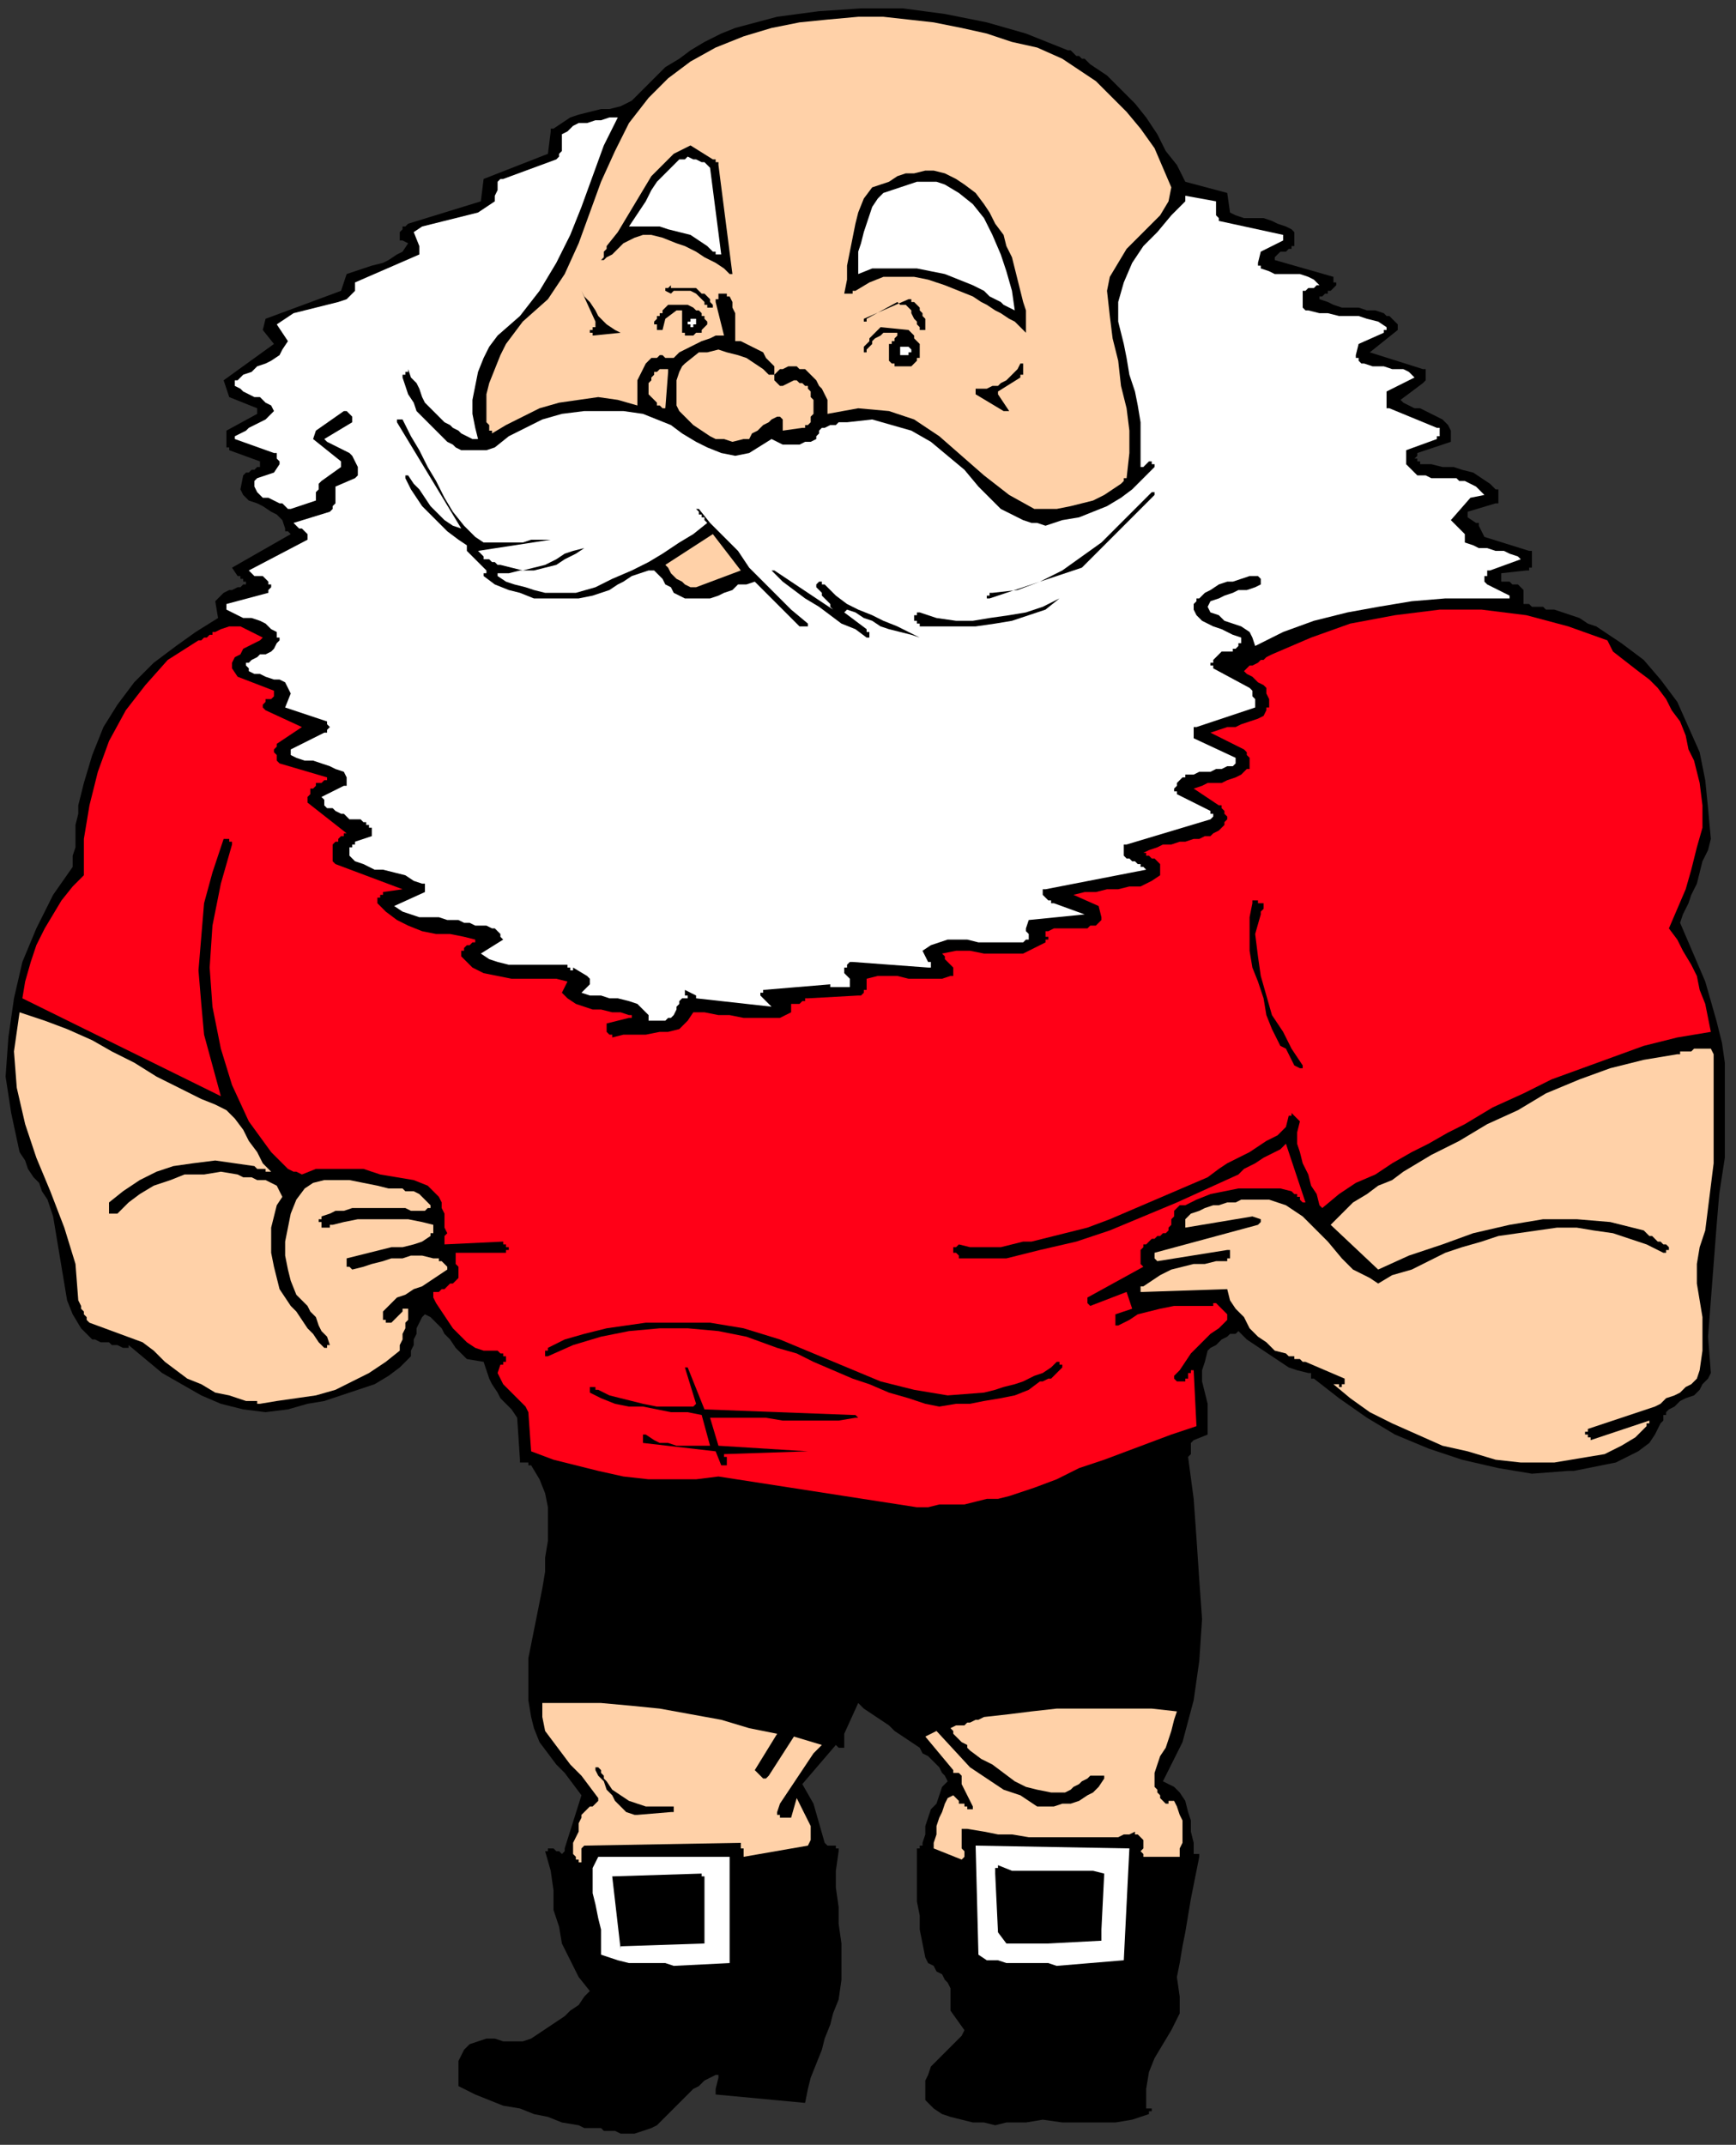
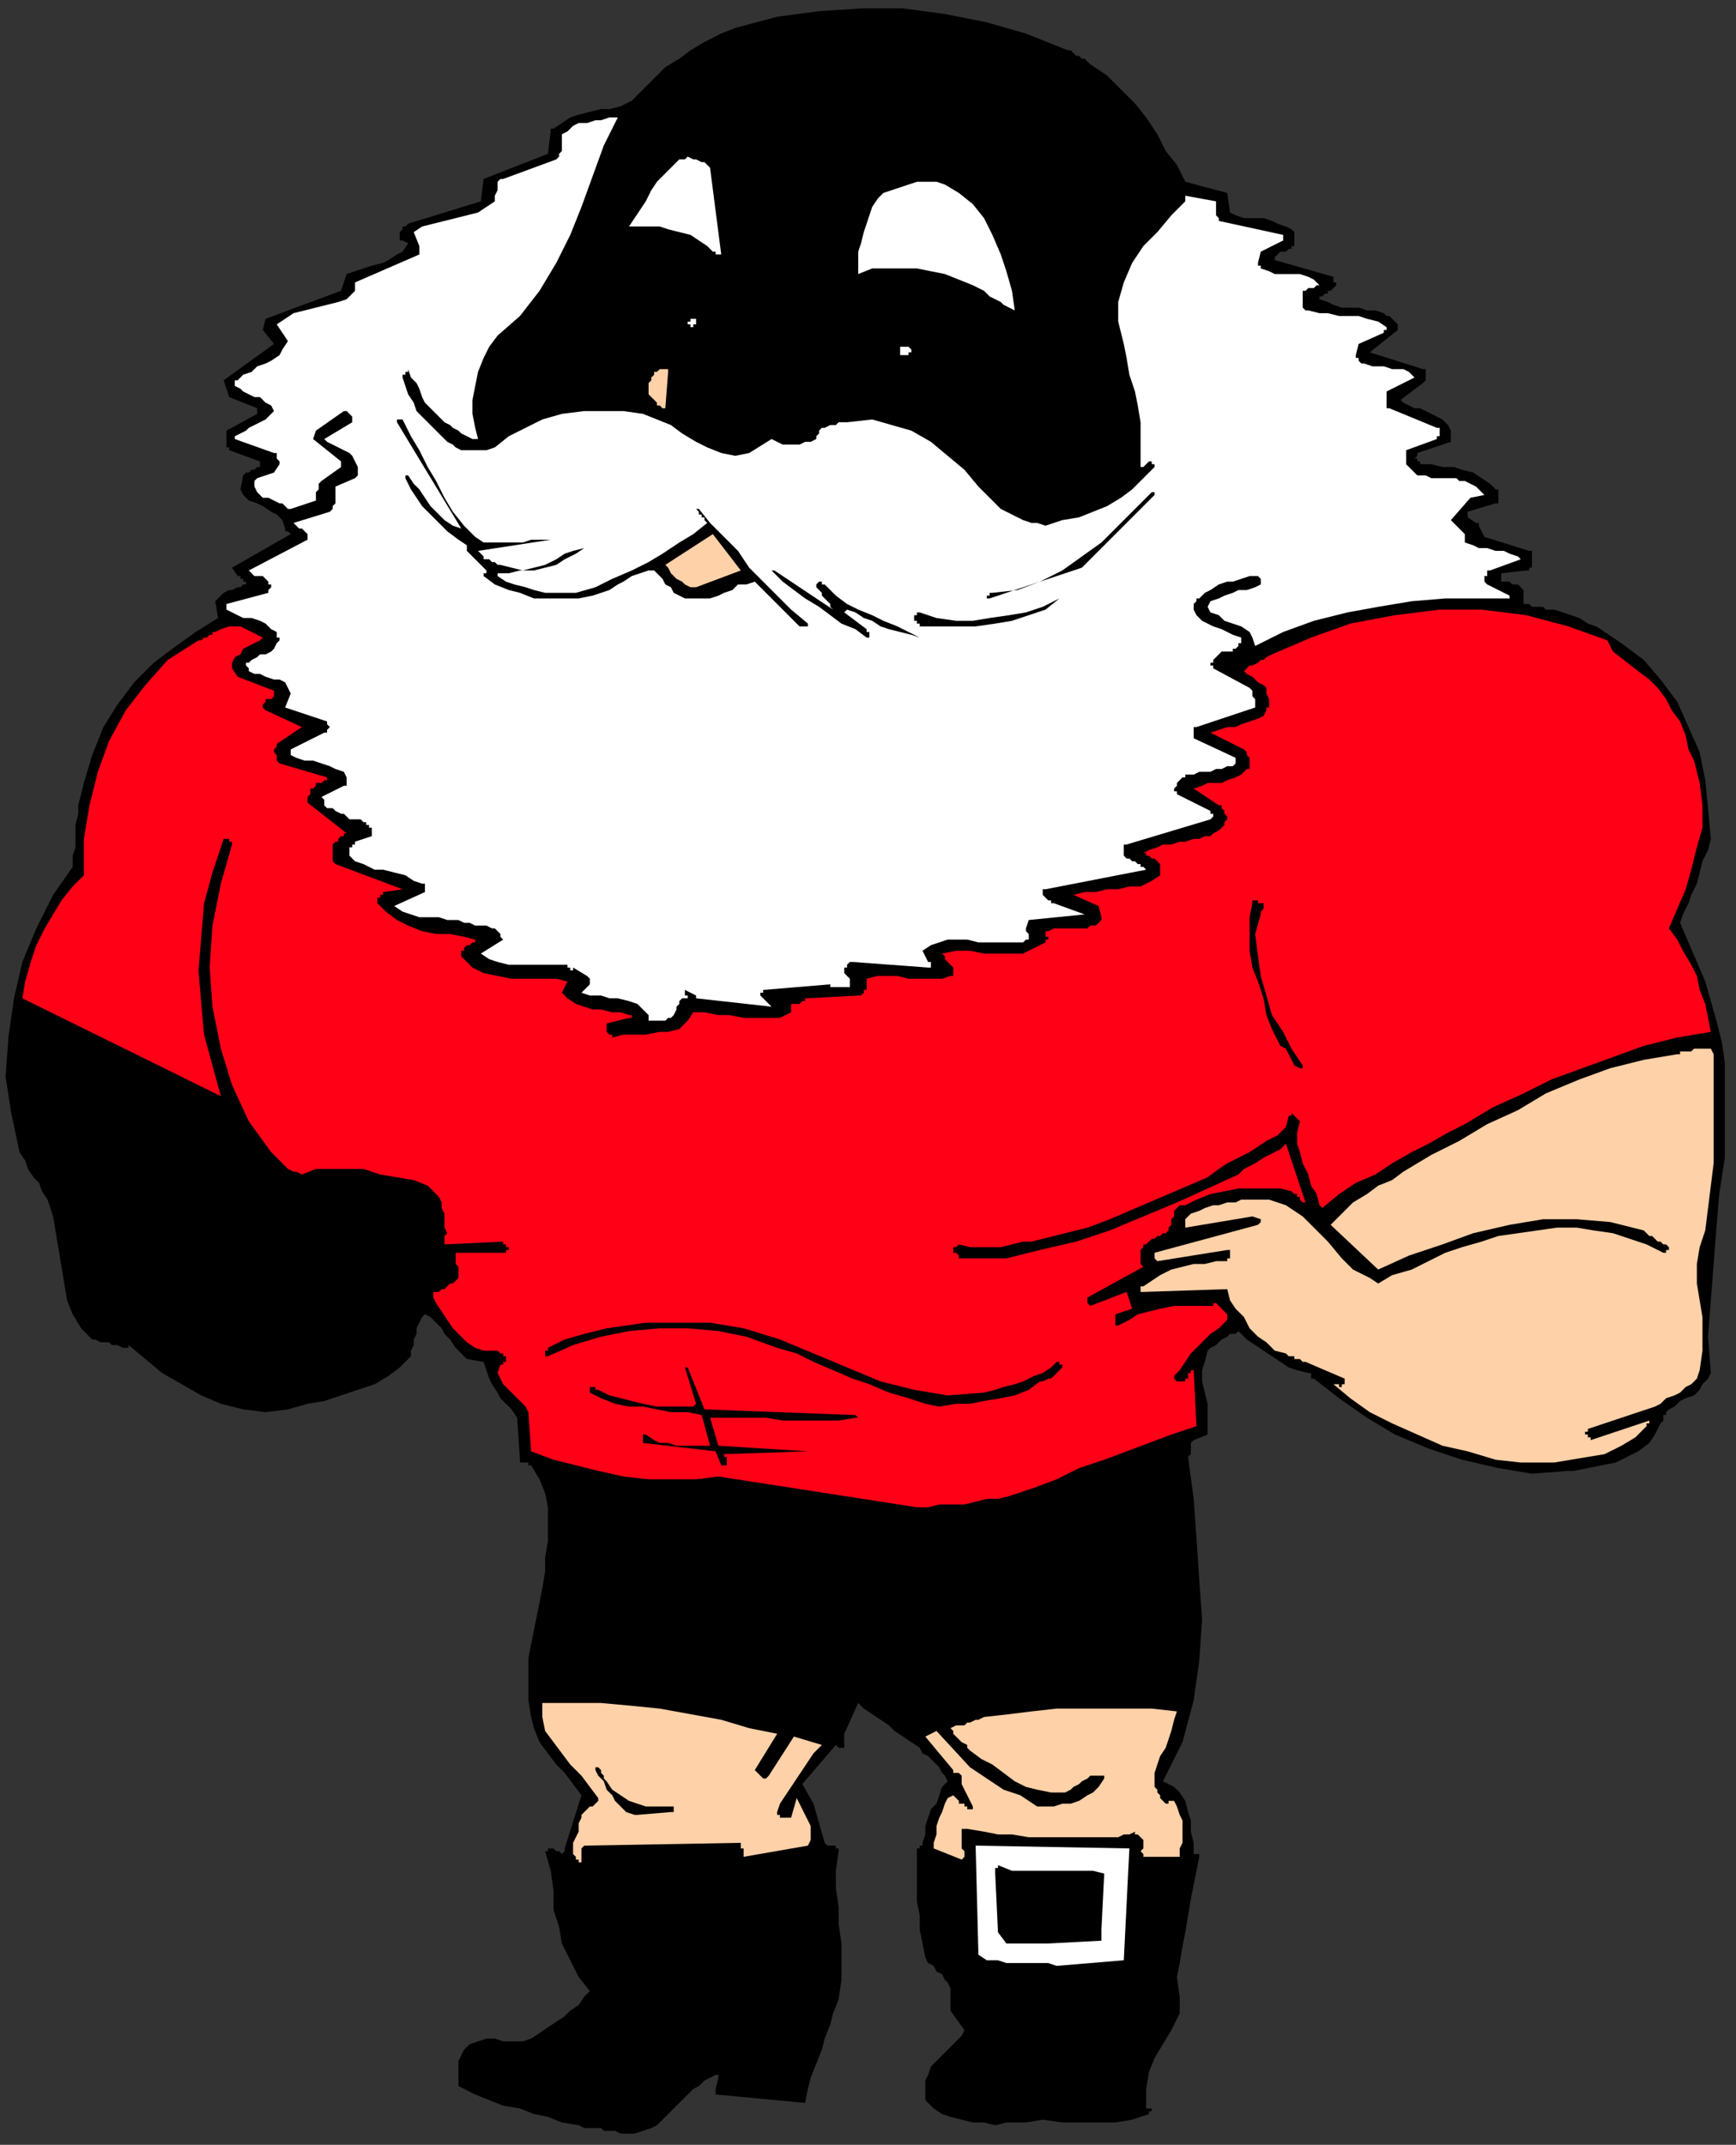
<svg xmlns="http://www.w3.org/2000/svg" xmlns:ns1="http://sodipodi.sourceforge.net/DTD/sodipodi-0.dtd" xmlns:ns2="http://www.inkscape.org/namespaces/inkscape" version="1.0" width="164.306mm" height="202.935mm" id="svg87" ns1:docname="SANTA049.WMF">
  <rect width="100%" height="100%" fill="#333333" stroke="none" />
  <ns1:namedview pagecolor="#ffffff" bordercolor="#666666" borderopacity="1" objecttolerance="10" gridtolerance="10" guidetolerance="10" ns2:pageopacity="0" ns2:pageshadow="2" ns2:window-width="640" ns2:window-height="480" id="namedview89" />
  <defs id="defs3">
    <pattern id="WMFhbasepattern" patternUnits="userSpaceOnUse" width="6" height="6" x="0" y="0" />
  </defs>
  <path style="fill:none;stroke:none;" d="  M 0,0   L 620,0   L 620,766   L 0,766   z " id="path5" />
  <path style="fill:#000000;fill-rule:evenodd;fill-opacity:1;stroke:none;" d="  M 222,763   L 225,763   L 227,763   L 230,762   L 233,761   L 235,760   L 237,758   L 239,756   L 241,754   L 243,752   L 244,751   L 246,749   L 248,747   L 250,746   L 252,744   L 254,743   L 256,742   L 256,742   L 256,742   L 256,742   L 257,742   L 257,743   L 257,743   L 257,743   L 257,743   L 256,747   L 256,747   L 256,748   L 256,748   L 256,748   L 256,749   L 256,749   L 256,749   L 256,749   L 288,752   L 289,747   L 290,743   L 292,738   L 294,733   L 295,729   L 297,724   L 298,720   L 300,715   L 301,708   L 301,701   L 301,695   L 300,688   L 300,682   L 299,675   L 299,669   L 300,662   L 300,662   L 300,662   L 300,661   L 300,661   L 300,661   L 300,661   L 299,661   L 299,660   L 299,660   L 299,660   L 298,660   L 297,660   L 297,660   L 296,660   L 296,660   L 295,659   L 291,645   L 287,638   L 299,624   L 299,624   L 299,624   L 299,624   L 300,625   L 300,625   L 300,625   L 301,625   L 301,625   L 301,625   L 301,625   L 302,625   L 302,625   L 302,625   L 302,624   L 302,620   L 307,609   L 309,611   L 312,613   L 315,615   L 318,617   L 320,619   L 323,621   L 326,623   L 329,625   L 330,627   L 332,628   L 333,629   L 335,631   L 336,632   L 337,634   L 338,635   L 339,637   L 337,639   L 336,642   L 335,645   L 333,647   L 332,650   L 331,653   L 331,656   L 330,659   L 330,660   L 330,660   L 329,660   L 329,660   L 329,660   L 329,661   L 328,661   L 328,661   L 328,666   L 328,671   L 328,675   L 328,680   L 329,685   L 329,690   L 330,695   L 331,700   L 332,702   L 334,703   L 335,705   L 337,706   L 338,708   L 339,709   L 340,711   L 340,713   L 340,714   L 340,715   L 340,716   L 340,716   L 340,717   L 340,718   L 340,718   L 340,719   L 345,726   L 344,728   L 342,730   L 339,733   L 337,735   L 335,737   L 333,739   L 332,742   L 331,744   L 331,745   L 331,746   L 331,747   L 331,748   L 331,749   L 331,749   L 331,750   L 331,751   L 334,754   L 337,756   L 340,757   L 344,758   L 348,759   L 352,759   L 356,760   L 360,759   L 367,759   L 373,758   L 380,759   L 386,759   L 392,759   L 399,759   L 405,758   L 411,756   L 411,756   L 411,755   L 411,755   L 412,755   L 412,755   L 412,754   L 412,754   L 412,754   L 411,754   L 411,754   L 411,754   L 411,754   L 410,754   L 410,753   L 410,747   L 411,741   L 413,736   L 416,731   L 419,726   L 422,720   L 422,714   L 421,707   L 422,702   L 423,696   L 424,691   L 425,685   L 426,679   L 427,674   L 428,669   L 429,664   L 429,663   L 429,663   L 429,663   L 429,663   L 428,663   L 428,663   L 427,663   L 427,663   L 427,659   L 426,655   L 426,651   L 425,648   L 424,644   L 422,641   L 420,639   L 416,637   L 423,623   L 427,608   L 429,594   L 430,579   L 429,565   L 428,550   L 427,536   L 425,521   L 426,520   L 426,519   L 426,518   L 426,518   L 426,517   L 426,516   L 426,516   L 427,515   L 432,513   L 432,510   L 432,506   L 432,502   L 431,498   L 430,494   L 430,490   L 431,487   L 432,483   L 433,482   L 435,481   L 436,480   L 437,479   L 439,478   L 440,477   L 442,477   L 443,476   L 446,479   L 449,481   L 452,483   L 455,485   L 458,487   L 461,489   L 464,490   L 468,491   L 468,491   L 469,491   L 469,492   L 469,492   L 469,492   L 469,492   L 469,493   L 470,493   L 479,500   L 489,507   L 499,513   L 511,518   L 523,522   L 536,525   L 548,527   L 561,526   L 562,526   L 562,526   L 562,526   L 563,526   L 563,526   L 563,526   L 563,526   L 563,526   L 568,525   L 573,524   L 578,523   L 582,521   L 586,519   L 590,516   L 592,513   L 594,509   L 595,508   L 595,508   L 595,507   L 595,506   L 596,506   L 596,505   L 596,505   L 597,504   L 599,503   L 601,501   L 603,500   L 606,499   L 608,497   L 609,495   L 611,493   L 612,491   L 611,478   L 612,465   L 613,452   L 614,439   L 615,427   L 617,414   L 617,401   L 617,388   L 617,380   L 616,373   L 614,365   L 612,358   L 610,351   L 607,344   L 604,337   L 601,330   L 602,327   L 604,323   L 605,320   L 607,316   L 608,312   L 609,308   L 611,304   L 612,300   L 611,289   L 610,279   L 608,269   L 604,260   L 600,251   L 594,243   L 588,236   L 580,230   L 577,228   L 574,226   L 571,224   L 568,223   L 565,221   L 562,220   L 559,219   L 556,218   L 554,218   L 553,218   L 552,217   L 550,217   L 549,217   L 548,217   L 547,216   L 545,216   L 545,215   L 545,215   L 545,214   L 545,214   L 545,213   L 545,212   L 545,212   L 545,211   L 544,210   L 543,209   L 542,209   L 541,209   L 540,208   L 539,208   L 537,208   L 537,207   L 537,207   L 537,206   L 537,206   L 537,206   L 537,206   L 537,206   L 537,206   L 537,205   L 546,204   L 547,204   L 547,203   L 547,203   L 547,203   L 547,203   L 548,203   L 548,202   L 548,201   L 548,200   L 548,200   L 548,199   L 548,198   L 548,197   L 547,197   L 531,192   L 529,188   L 529,188   L 529,188   L 529,187   L 529,187   L 529,187   L 529,187   L 528,187   L 528,187   L 525,185   L 525,185   L 525,185   L 525,184   L 525,184   L 525,184   L 525,184   L 525,184   L 525,183   L 535,180   L 536,180   L 536,179   L 536,178   L 536,178   L 536,177   L 536,176   L 536,175   L 535,175   L 533,173   L 530,171   L 527,169   L 523,168   L 520,167   L 516,167   L 512,166   L 509,166   L 508,166   L 508,166   L 508,165   L 508,165   L 507,165   L 507,165   L 507,164   L 506,164   L 506,164   L 506,164   L 506,164   L 507,163   L 507,163   L 507,163   L 507,163   L 507,162   L 519,158   L 519,157   L 519,156   L 519,155   L 519,154   L 518,152   L 518,152   L 517,151   L 516,150   L 514,149   L 512,148   L 510,147   L 508,146   L 506,146   L 504,145   L 502,144   L 501,143   L 509,137   L 509,137   L 509,137   L 509,137   L 509,137   L 509,137   L 510,136   L 510,136   L 510,136   L 510,136   L 510,136   L 510,135   L 510,135   L 510,135   L 510,135   L 510,134   L 510,134   L 510,134   L 510,133   L 510,133   L 510,133   L 510,132   L 509,132   L 490,126   L 500,118   L 500,117   L 500,116   L 499,115   L 498,114   L 498,114   L 497,113   L 496,113   L 495,112   L 492,111   L 489,111   L 486,110   L 483,110   L 480,110   L 477,109   L 475,108   L 472,107   L 472,106   L 473,106   L 474,105   L 475,105   L 475,104   L 476,104   L 477,103   L 478,102   L 478,102   L 478,102   L 478,102   L 478,102   L 478,101   L 478,101   L 478,101   L 478,101   L 477,101   L 477,100   L 477,100   L 477,100   L 477,100   L 477,99   L 477,99   L 456,93   L 456,92   L 457,91   L 458,90   L 459,90   L 460,90   L 461,89   L 462,89   L 462,88   L 463,88   L 463,87   L 463,86   L 463,85   L 463,85   L 463,84   L 463,83   L 462,82   L 460,81   L 457,80   L 455,79   L 452,78   L 448,78   L 445,78   L 442,77   L 440,76   L 439,69   L 424,65   L 421,59   L 417,54   L 414,48   L 410,42   L 406,37   L 401,32   L 396,27   L 390,23   L 389,22   L 388,21   L 387,21   L 386,20   L 385,20   L 384,19   L 383,18   L 382,18   L 367,12   L 353,8   L 338,5   L 323,3   L 308,3   L 293,4   L 278,6   L 263,10   L 258,12   L 252,15   L 247,18   L 243,21   L 238,24   L 234,28   L 230,32   L 226,36   L 222,38   L 218,39   L 215,39   L 211,40   L 207,41   L 204,42   L 201,44   L 198,46   L 197,46   L 197,46   L 197,47   L 197,47   L 197,47   L 197,47   L 197,47   L 196,55   L 173,64   L 172,72   L 146,80   L 145,81   L 145,81   L 144,81   L 144,82   L 144,82   L 143,83   L 143,84   L 143,84   L 143,84   L 143,85   L 143,85   L 143,85   L 143,85   L 143,86   L 143,86   L 144,86   L 146,87   L 144,90   L 142,91   L 139,93   L 137,94   L 133,95   L 130,96   L 127,97   L 124,98   L 122,104   L 95,114   L 94,118   L 98,123   L 80,136   L 82,142   L 92,146   L 92,147   L 92,147   L 92,147   L 92,147   L 92,147   L 92,148   L 92,148   L 92,148   L 81,154   L 81,160   L 81,160   L 82,160   L 82,160   L 82,160   L 82,161   L 82,161   L 93,165   L 93,166   L 93,167   L 92,167   L 91,168   L 90,168   L 89,169   L 88,169   L 87,170   L 86,175   L 87,177   L 89,179   L 92,180   L 94,181   L 97,183   L 99,184   L 101,186   L 102,189   L 102,189   L 102,190   L 102,190   L 103,190   L 103,190   L 103,190   L 104,191   L 104,191   L 83,203   L 85,206   L 85,206   L 86,206   L 86,207   L 86,207   L 86,207   L 87,207   L 87,207   L 87,208   L 88,208   L 88,208   L 88,208   L 88,208   L 88,209   L 88,209   L 88,209   L 87,209   L 86,210   L 85,210   L 83,211   L 82,211   L 80,212   L 79,213   L 78,214   L 77,215   L 78,221   L 70,226   L 63,231   L 55,237   L 48,244   L 42,252   L 37,260   L 33,270   L 30,280   L 29,284   L 28,288   L 28,291   L 27,295   L 27,299   L 27,303   L 26,306   L 26,310   L 19,320   L 13,332   L 8,344   L 5,357   L 3,371   L 2,385   L 4,398   L 7,412   L 9,415   L 10,418   L 12,421   L 14,423   L 15,426   L 17,429   L 18,432   L 19,435   L 20,441   L 21,447   L 22,453   L 23,459   L 24,465   L 26,470   L 29,475   L 33,479   L 34,479   L 36,480   L 37,480   L 39,480   L 40,481   L 41,481   L 42,481   L 44,482   L 44,482   L 44,482   L 45,482   L 45,482   L 45,482   L 45,482   L 46,482   L 46,481   L 52,486   L 58,491   L 65,495   L 72,499   L 79,502   L 87,504   L 95,505   L 103,504   L 110,502   L 116,501   L 122,499   L 128,497   L 134,495   L 139,492   L 143,489   L 147,485   L 147,483   L 148,481   L 148,479   L 149,477   L 149,475   L 150,473   L 151,471   L 152,470   L 154,471   L 156,473   L 158,475   L 159,477   L 161,479   L 163,482   L 165,484   L 167,486   L 173,487   L 174,490   L 175,493   L 176,495   L 178,498   L 179,500   L 181,502   L 183,504   L 185,507   L 186,522   L 186,522   L 186,523   L 187,523   L 187,523   L 188,523   L 189,523   L 189,524   L 190,524   L 193,529   L 195,534   L 196,539   L 196,545   L 196,551   L 195,557   L 195,562   L 194,568   L 193,573   L 192,578   L 191,583   L 190,588   L 189,593   L 189,598   L 189,603   L 189,608   L 190,614   L 191,618   L 193,623   L 196,627   L 199,631   L 202,634   L 205,638   L 208,642   L 202,661   L 202,662   L 201,663   L 201,663   L 200,662   L 200,662   L 199,662   L 198,661   L 198,661   L 197,661   L 197,661   L 197,661   L 196,661   L 196,661   L 196,662   L 196,662   L 195,662   L 197,669   L 198,676   L 198,683   L 200,689   L 201,695   L 204,701   L 207,707   L 211,712   L 209,714   L 207,717   L 204,719   L 202,721   L 199,723   L 196,725   L 193,727   L 190,729   L 187,730   L 184,730   L 180,730   L 177,729   L 174,729   L 171,730   L 168,731   L 166,733   L 165,735   L 164,737   L 164,739   L 164,741   L 164,742   L 164,744   L 164,746   L 166,747   L 170,749   L 175,751   L 180,753   L 186,754   L 191,756   L 196,757   L 201,759   L 207,760   L 209,761   L 211,761   L 213,761   L 215,761   L 216,762   L 218,762   L 220,762   L 222,763  z " id="path7" />
  <path style="fill:#000000;fill-rule:evenodd;fill-opacity:1;stroke:none;" d="  M 219,759   L 223,759   L 227,759   L 230,758   L 233,756   L 236,754   L 239,752   L 242,750   L 245,748   L 256,738   L 261,739   L 261,740   L 261,741   L 261,742   L 261,742   L 261,743   L 261,744   L 261,745   L 261,746   L 261,746   L 261,746   L 261,747   L 261,747   L 261,747   L 261,747   L 261,747   L 261,747   L 283,748   L 285,745   L 287,742   L 288,738   L 290,735   L 291,731   L 292,727   L 294,723   L 296,720   L 297,713   L 298,706   L 298,699   L 298,692   L 297,686   L 296,679   L 296,672   L 296,665   L 293,664   L 290,664   L 287,664   L 284,665   L 280,666   L 277,667   L 273,668   L 270,668   L 269,669   L 269,669   L 268,669   L 268,670   L 267,670   L 267,670   L 266,670   L 266,670   L 267,704   L 266,705   L 265,706   L 263,707   L 262,707   L 260,707   L 258,707   L 256,707   L 255,707   L 253,707   L 251,706   L 249,706   L 247,706   L 246,706   L 244,706   L 242,706   L 240,706   L 237,706   L 234,705   L 230,705   L 227,705   L 224,705   L 221,704   L 218,704   L 214,704   L 213,701   L 212,697   L 211,693   L 211,689   L 210,685   L 210,681   L 210,677   L 209,673   L 200,668   L 200,674   L 201,680   L 202,686   L 204,692   L 206,697   L 208,702   L 211,707   L 215,712   L 215,712   L 216,713   L 216,713   L 216,713   L 216,714   L 217,714   L 217,714   L 217,715   L 216,718   L 213,719   L 210,719   L 207,721   L 204,722   L 202,724   L 200,726   L 197,728   L 195,730   L 194,731   L 194,731   L 194,731   L 194,731   L 194,732   L 194,732   L 194,732   L 190,733   L 169,734   L 168,735   L 168,737   L 168,738   L 167,739   L 167,741   L 167,742   L 167,743   L 168,744   L 172,746   L 175,747   L 179,748   L 183,749   L 186,750   L 190,751   L 194,753   L 198,754   L 200,755   L 203,756   L 206,756   L 209,757   L 211,757   L 214,758   L 217,758   L 219,759  z " id="path9" />
  <path style="fill:#ffd1a8;fill-rule:evenodd;fill-opacity:1;stroke:none;" d="  M 344,665   L 345,664   L 345,663   L 345,662   L 344,661   L 344,660   L 344,659   L 344,658   L 344,657   L 344,657   L 344,656   L 344,656   L 344,655   L 344,655   L 344,655   L 344,654   L 344,654   L 345,654   L 345,654   L 345,654   L 345,654   L 345,654   L 346,654   L 346,654   L 346,654   L 352,655   L 357,656   L 362,656   L 368,657   L 373,657   L 379,657   L 384,657   L 390,657   L 392,657   L 394,657   L 396,657   L 398,657   L 400,657   L 402,656   L 404,656   L 406,655   L 406,656   L 407,656   L 407,656   L 408,657   L 408,657   L 409,658   L 409,658   L 409,659   L 409,659   L 409,660   L 409,660   L 409,661   L 408,662   L 408,662   L 409,663   L 409,664   L 422,664   L 422,661   L 423,659   L 423,656   L 423,654   L 423,651   L 422,649   L 421,646   L 420,644   L 420,644   L 420,644   L 419,644   L 419,644   L 419,644   L 418,644   L 418,645   L 418,645   L 417,645   L 416,644   L 415,643   L 415,642   L 414,641   L 414,640   L 413,639   L 413,638   L 413,634   L 414,631   L 415,628   L 417,625   L 418,622   L 419,619   L 420,615   L 421,612   L 412,611   L 404,611   L 395,611   L 387,611   L 378,611   L 369,612   L 361,613   L 352,614   L 350,615   L 349,615   L 347,616   L 346,616   L 345,617   L 343,617   L 342,617   L 340,618   L 341,619   L 341,620   L 342,621   L 343,622   L 344,623   L 346,624   L 346,625   L 347,626   L 351,629   L 355,631   L 359,634   L 363,637   L 367,639   L 371,640   L 376,641   L 381,641   L 383,640   L 384,639   L 386,638   L 387,637   L 389,636   L 390,635   L 392,635   L 394,635   L 394,635   L 394,635   L 394,635   L 395,635   L 395,635   L 395,636   L 395,636   L 395,636   L 393,639   L 391,641   L 389,642   L 386,644   L 383,645   L 380,645   L 377,646   L 374,646   L 371,646   L 368,644   L 365,642   L 362,641   L 359,640   L 356,638   L 353,636   L 350,634   L 347,632   L 335,619   L 331,621   L 341,633   L 341,634   L 341,634   L 342,634   L 342,634   L 342,634   L 343,634   L 343,634   L 344,635   L 344,635   L 344,635   L 344,636   L 344,636   L 344,637   L 344,637   L 344,638   L 344,638   L 348,646   L 348,646   L 348,646   L 348,647   L 348,647   L 348,647   L 348,647   L 347,647   L 347,647   L 347,647   L 346,647   L 346,647   L 346,646   L 345,646   L 345,646   L 345,646   L 345,645   L 345,645   L 344,645   L 344,645   L 344,645   L 344,645   L 344,645   L 343,645   L 343,644   L 341,642   L 339,643   L 338,645   L 337,648   L 336,650   L 335,653   L 335,656   L 334,659   L 334,661   L 344,665  z " id="path11" />
  <path style="fill:#000000;fill-rule:evenodd;fill-opacity:1;stroke:none;" d="  M 344,668   L 333,666   L 332,667   L 332,668   L 331,668   L 331,669   L 330,670   L 330,671   L 330,672   L 331,673   L 331,679   L 331,685   L 332,690   L 334,695   L 336,700   L 339,704   L 342,709   L 345,713   L 344,717   L 344,718   L 344,718   L 345,719   L 345,720   L 346,720   L 347,721   L 347,721   L 348,722   L 348,722   L 349,723   L 349,724   L 349,725   L 349,726   L 349,727   L 349,728   L 349,729   L 347,731   L 344,732   L 342,734   L 340,736   L 338,739   L 336,741   L 335,744   L 334,747   L 335,749   L 336,750   L 337,752   L 338,752   L 340,753   L 341,754   L 343,755   L 344,755   L 345,755   L 346,755   L 347,756   L 348,756   L 349,756   L 350,757   L 351,757   L 352,757   L 404,754   L 405,750   L 406,745   L 408,741   L 410,737   L 411,733   L 413,729   L 416,725   L 418,722   L 418,715   L 418,708   L 419,702   L 420,695   L 421,688   L 423,682   L 424,675   L 425,669   L 425,668   L 425,668   L 425,668   L 425,668   L 425,668   L 425,667   L 425,667   L 425,667   L 409,669   L 409,672   L 408,676   L 408,679   L 408,683   L 408,687   L 407,691   L 407,694   L 407,698   L 407,699   L 407,700   L 408,701   L 408,702   L 408,703   L 408,704   L 408,704   L 408,705   L 401,706   L 393,706   L 386,707   L 378,706   L 370,706   L 363,705   L 355,705   L 348,704   L 347,700   L 346,695   L 346,691   L 346,686   L 346,682   L 345,677   L 345,673   L 344,668  z " id="path13" />
-   <path style="fill:#ffffff;fill-rule:evenodd;fill-opacity:1;stroke:none;" d="  M 241,703   L 261,702   L 261,664   L 214,664   L 212,668   L 212,672   L 212,677   L 213,681   L 214,686   L 215,690   L 215,695   L 215,699   L 218,700   L 221,701   L 225,702   L 228,702   L 231,702   L 235,702   L 238,702   L 241,703  z " id="path15" />
  <path style="fill:#ffffff;fill-rule:evenodd;fill-opacity:1;stroke:none;" d="  M 378,703   L 402,701   L 404,661   L 349,660   L 350,699   L 353,701   L 357,701   L 360,702   L 364,702   L 367,702   L 371,702   L 375,702   L 378,703  z " id="path17" />
-   <path style="fill:#000000;fill-rule:evenodd;fill-opacity:1;stroke:none;" d="  M 222,696   L 252,695   L 252,672   L 252,672   L 252,672   L 252,671   L 252,671   L 252,671   L 251,671   L 251,671   L 251,670   L 219,671   L 222,697   L 222,696   L 222,696   L 222,696   L 222,696  z " id="path19" />
  <path style="fill:#000000;fill-rule:evenodd;fill-opacity:1;stroke:none;" d="  M 394,694   L 394,694   L 394,694   L 394,693   L 394,692   L 394,691   L 394,691   L 394,690   L 394,690   L 395,670   L 391,669   L 386,669   L 382,669   L 377,669   L 372,669   L 367,669   L 362,669   L 357,667   L 357,668   L 357,668   L 356,668   L 356,668   L 356,668   L 356,669   L 356,669   L 356,670   L 357,691   L 360,695   L 375,695   L 394,694  z " id="path21" />
  <path style="fill:#000000;fill-rule:evenodd;fill-opacity:1;stroke:none;" d="  M 392,691   L 361,691   L 359,673   L 362,672   L 366,671   L 370,671   L 375,671   L 379,671   L 383,671   L 388,672   L 392,672   L 392,691  z " id="path23" />
  <path style="fill:#000000;fill-rule:evenodd;fill-opacity:1;stroke:none;" d="  M 224,693   L 248,692   L 249,691   L 250,689   L 250,687   L 249,685   L 249,682   L 249,680   L 248,678   L 249,676   L 246,674   L 244,674   L 240,674   L 237,674   L 234,675   L 231,675   L 227,675   L 224,675   L 224,675   L 224,675   L 224,675   L 223,675   L 223,675   L 223,675   L 223,675   L 223,693   L 223,693   L 223,693   L 224,693   L 224,693  z " id="path25" />
  <path style="fill:#ffd1a8;fill-rule:evenodd;fill-opacity:1;stroke:none;" d="  M 208,665   L 208,665   L 208,664   L 208,663   L 208,663   L 208,662   L 208,661   L 208,661   L 209,660   L 265,659   L 265,660   L 265,661   L 266,661   L 266,662   L 266,663   L 266,663   L 266,664   L 266,664   L 289,660   L 290,658   L 290,656   L 290,653   L 289,651   L 288,649   L 287,647   L 286,645   L 285,643   L 283,650   L 279,650   L 279,650   L 279,650   L 279,649   L 278,649   L 278,649   L 278,648   L 279,645   L 281,642   L 283,639   L 285,636   L 287,633   L 289,630   L 291,627   L 294,624   L 284,621   L 275,635   L 275,635   L 274,636   L 274,636   L 274,636   L 274,636   L 273,636   L 270,633   L 278,620   L 268,618   L 258,615   L 247,613   L 236,611   L 226,610   L 215,609   L 204,609   L 194,609   L 194,614   L 195,619   L 198,623   L 201,627   L 204,631   L 208,635   L 211,639   L 214,643   L 214,644   L 214,644   L 213,645   L 213,645   L 212,646   L 212,646   L 211,646   L 210,647   L 209,648   L 208,649   L 208,650   L 207,652   L 207,654   L 207,655   L 206,657   L 205,659   L 205,660   L 205,660   L 205,661   L 205,662   L 205,663   L 206,664   L 206,664   L 206,665   L 206,665   L 207,665   L 207,666   L 207,666   L 207,666   L 207,666   L 208,666   L 208,665  z " id="path27" />
  <path style="fill:#000000;fill-rule:evenodd;fill-opacity:1;stroke:none;" d="  M 228,649   L 240,648   L 240,648   L 241,648   L 241,647   L 241,647   L 241,647   L 241,647   L 241,646   L 241,646   L 238,646   L 234,646   L 231,646   L 228,645   L 225,644   L 222,642   L 219,640   L 217,637   L 216,636   L 216,635   L 216,635   L 215,634   L 215,633   L 215,633   L 214,632   L 214,632   L 213,632   L 213,632   L 213,632   L 213,633   L 214,635   L 216,637   L 217,640   L 219,642   L 220,644   L 222,646   L 224,648   L 227,649   L 227,649   L 228,649   L 228,649   L 228,649  z " id="path29" />
  <path style="fill:#000000;fill-rule:evenodd;fill-opacity:1;stroke:none;" d="  M 298,619   L 299,618   L 300,616   L 301,614   L 302,612   L 303,610   L 303,608   L 303,605   L 303,603   L 302,602   L 302,601   L 301,599   L 301,598   L 300,597   L 300,595   L 300,594   L 299,592   L 287,616   L 287,616   L 287,616   L 287,616   L 287,616   L 287,616   L 287,616   L 287,617   L 288,617   L 297,620   L 297,620   L 298,619   L 298,619   L 298,619  z " id="path31" />
  <path style="fill:#000000;fill-rule:evenodd;fill-opacity:1;stroke:none;" d="  M 325,618   L 331,615   L 317,600   L 317,600   L 317,600   L 317,599   L 318,599   L 318,599   L 318,599   L 318,599   L 319,599   L 321,601   L 324,603   L 326,605   L 328,608   L 330,610   L 332,612   L 335,614   L 338,614   L 347,612   L 357,610   L 366,608   L 376,608   L 385,607   L 394,607   L 404,608   L 413,608   L 414,608   L 415,608   L 416,608   L 418,608   L 419,608   L 420,608   L 421,608   L 422,608   L 426,597   L 428,585   L 427,574   L 426,563   L 423,551   L 422,540   L 421,528   L 422,517   L 410,521   L 398,525   L 386,530   L 374,535   L 361,539   L 349,542   L 336,543   L 323,542   L 319,542   L 316,542   L 312,541   L 309,541   L 306,540   L 303,540   L 299,539   L 296,538   L 283,536   L 271,535   L 258,534   L 245,533   L 233,533   L 220,531   L 208,529   L 195,526   L 205,557   L 204,557   L 203,556   L 202,555   L 202,554   L 201,553   L 201,552   L 200,550   L 200,549   L 199,556   L 198,563   L 197,570   L 195,577   L 194,584   L 193,591   L 192,598   L 192,605   L 203,605   L 214,605   L 225,606   L 237,608   L 248,609   L 259,611   L 270,613   L 282,615   L 284,611   L 287,607   L 289,602   L 292,597   L 293,592   L 295,587   L 295,582   L 294,576   L 294,576   L 294,575   L 294,575   L 294,575   L 294,574   L 293,574   L 293,574   L 293,573   L 290,573   L 288,573   L 285,572   L 282,572   L 280,571   L 278,569   L 275,568   L 273,566   L 271,564   L 268,561   L 265,559   L 263,556   L 260,554   L 258,551   L 255,549   L 252,547   L 252,547   L 252,546   L 252,546   L 252,546   L 252,546   L 251,545   L 251,545   L 251,545   L 251,545   L 251,545   L 252,545   L 252,544   L 252,544   L 252,544   L 252,544   L 252,544   L 257,546   L 262,549   L 266,553   L 270,558   L 275,562   L 280,565   L 285,567   L 291,568   L 289,557   L 289,557   L 289,556   L 289,556   L 289,556   L 290,556   L 290,556   L 290,555   L 291,555   L 291,555   L 291,555   L 291,555   L 292,555   L 292,555   L 292,555   L 292,556   L 293,556   L 293,559   L 294,562   L 295,565   L 296,569   L 297,572   L 298,575   L 299,579   L 301,582   L 302,588   L 304,593   L 306,599   L 309,603   L 312,608   L 316,612   L 320,615   L 325,618  z " id="path33" />
  <path style="fill:#ff0017;fill-rule:evenodd;fill-opacity:1;stroke:none;" d="  M 328,539   L 332,539   L 336,538   L 340,538   L 345,538   L 349,537   L 353,536   L 357,536   L 361,535   L 370,532   L 378,529   L 386,525   L 395,522   L 403,519   L 411,516   L 419,513   L 428,510   L 427,490   L 426,490   L 426,491   L 425,491   L 425,492   L 425,493   L 424,493   L 424,494   L 423,494   L 422,494   L 422,494   L 421,494   L 421,494   L 421,494   L 420,493   L 420,493   L 420,492   L 422,490   L 424,487   L 426,484   L 428,482   L 431,479   L 433,477   L 436,475   L 439,472   L 439,472   L 439,472   L 439,472   L 439,471   L 439,471   L 439,471   L 439,471   L 439,470   L 435,466   L 435,466   L 435,466   L 434,466   L 434,466   L 434,467   L 434,467   L 433,467   L 433,467   L 428,467   L 424,467   L 420,467   L 415,468   L 411,469   L 407,470   L 404,472   L 400,474   L 400,474   L 399,474   L 399,474   L 399,474   L 399,473   L 399,473   L 399,473   L 399,472   L 399,472   L 399,472   L 399,472   L 399,471   L 399,471   L 399,471   L 399,471   L 399,470   L 405,468   L 403,462   L 390,467   L 390,467   L 389,466   L 389,466   L 389,466   L 389,465   L 389,465   L 389,464   L 389,464   L 409,453   L 408,452   L 408,451   L 408,449   L 408,448   L 408,447   L 409,446   L 409,445   L 410,445   L 411,444   L 412,443   L 413,443   L 414,442   L 415,442   L 416,441   L 417,441   L 418,440   L 418,439   L 419,438   L 419,436   L 420,435   L 420,433   L 421,432   L 422,431   L 424,431   L 428,429   L 433,427   L 438,426   L 443,425   L 448,425   L 453,425   L 458,425   L 462,426   L 463,427   L 464,427   L 464,428   L 465,428   L 465,429   L 466,430   L 466,430   L 467,430   L 460,409   L 458,411   L 456,412   L 454,413   L 452,414   L 449,416   L 447,417   L 445,418   L 443,420   L 432,425   L 421,430   L 409,435   L 397,440   L 385,444   L 372,447   L 360,450   L 347,450   L 346,450   L 345,450   L 345,450   L 344,450   L 343,450   L 343,449   L 343,449   L 342,448   L 342,448   L 342,448   L 342,448   L 342,448   L 342,448   L 341,448   L 341,447   L 341,447   L 341,447   L 341,446   L 341,446   L 342,446   L 342,446   L 342,446   L 343,445   L 343,445   L 347,446   L 350,446   L 354,446   L 358,446   L 362,445   L 366,444   L 369,444   L 373,443   L 381,441   L 389,439   L 397,436   L 404,433   L 411,430   L 418,427   L 425,424   L 432,421   L 436,418   L 439,416   L 443,414   L 447,412   L 450,410   L 453,408   L 457,406   L 460,403   L 461,399   L 461,399   L 461,399   L 461,399   L 461,399   L 461,399   L 462,399   L 462,398   L 462,398   L 463,399   L 463,399   L 463,399   L 463,399   L 464,400   L 464,400   L 464,400   L 465,401   L 464,405   L 464,409   L 465,412   L 466,416   L 468,420   L 469,424   L 471,427   L 472,431   L 472,431   L 472,431   L 472,431   L 473,432   L 473,432   L 473,432   L 479,427   L 485,423   L 492,420   L 498,416   L 505,412   L 511,409   L 518,405   L 524,402   L 534,396   L 545,391   L 555,386   L 566,382   L 577,378   L 588,374   L 600,371   L 612,369   L 611,364   L 610,359   L 608,354   L 607,349   L 605,345   L 602,340   L 600,336   L 597,332   L 600,325   L 603,318   L 605,311   L 607,303   L 609,296   L 609,288   L 608,280   L 606,272   L 604,268   L 603,263   L 601,258   L 598,254   L 596,250   L 593,246   L 590,243   L 586,240   L 577,233   L 575,229   L 561,224   L 546,220   L 530,218   L 515,218   L 499,220   L 483,223   L 469,228   L 455,234   L 453,235   L 452,236   L 451,236   L 450,237   L 448,238   L 447,238   L 446,239   L 445,240   L 446,241   L 448,242   L 449,243   L 450,244   L 452,245   L 453,246   L 453,248   L 454,250   L 454,250   L 454,251   L 454,251   L 454,252   L 454,252   L 454,253   L 453,253   L 453,254   L 452,256   L 450,257   L 447,258   L 444,259   L 442,260   L 439,260   L 436,261   L 433,262   L 445,268   L 446,269   L 446,270   L 447,271   L 447,272   L 447,273   L 447,274   L 447,275   L 446,275   L 444,277   L 442,278   L 439,279   L 437,280   L 434,280   L 432,280   L 430,281   L 427,282   L 436,288   L 437,288   L 437,289   L 437,289   L 438,290   L 438,290   L 438,291   L 439,292   L 439,293   L 438,294   L 438,295   L 437,296   L 436,297   L 434,298   L 433,299   L 431,299   L 429,300   L 427,300   L 424,301   L 422,301   L 419,302   L 416,302   L 414,303   L 411,304   L 409,305   L 410,305   L 410,306   L 411,306   L 412,307   L 413,307   L 414,308   L 415,309   L 415,310   L 415,311   L 415,311   L 415,312   L 415,312   L 415,312   L 415,313   L 415,313   L 415,313   L 412,315   L 408,317   L 404,317   L 400,318   L 396,318   L 392,319   L 388,319   L 384,320   L 393,324   L 394,328   L 394,329   L 393,330   L 393,330   L 392,331   L 391,331   L 390,331   L 389,332   L 387,332   L 386,332   L 384,332   L 382,332   L 380,332   L 379,332   L 377,332   L 375,333   L 374,333   L 374,333   L 374,334   L 374,334   L 374,334   L 374,335   L 374,335   L 374,335   L 375,335   L 375,336   L 375,336   L 375,336   L 375,336   L 374,336   L 374,337   L 374,337   L 374,337   L 370,339   L 366,341   L 361,341   L 357,341   L 352,341   L 347,340   L 342,340   L 337,341   L 338,342   L 338,343   L 339,344   L 339,344   L 340,345   L 340,345   L 341,346   L 341,347   L 341,347   L 341,348   L 341,348   L 341,348   L 341,348   L 341,348   L 341,349   L 340,349   L 337,350   L 333,350   L 329,350   L 325,350   L 321,349   L 318,349   L 314,349   L 310,350   L 310,350   L 310,350   L 310,351   L 310,351   L 310,351   L 310,352   L 310,352   L 310,353   L 310,353   L 310,354   L 309,354   L 309,355   L 309,355   L 308,356   L 307,356   L 307,356   L 289,357   L 288,357   L 288,358   L 287,358   L 287,358   L 286,359   L 286,359   L 285,359   L 284,359   L 284,359   L 284,359   L 284,359   L 283,359   L 283,360   L 283,360   L 283,360   L 283,361   L 283,361   L 283,361   L 283,362   L 283,362   L 279,364   L 275,364   L 270,364   L 266,364   L 261,363   L 257,363   L 252,362   L 248,362   L 246,365   L 243,368   L 239,369   L 236,369   L 231,370   L 227,370   L 223,370   L 219,371   L 219,371   L 219,371   L 219,371   L 219,370   L 218,370   L 218,370   L 218,370   L 217,369   L 217,369   L 217,368   L 217,368   L 217,368   L 217,367   L 217,366   L 225,364   L 225,364   L 226,364   L 226,364   L 226,364   L 226,363   L 226,363   L 225,363   L 225,363   L 222,362   L 219,362   L 215,361   L 212,361   L 209,360   L 206,359   L 203,357   L 201,355   L 203,351   L 199,350   L 194,350   L 188,350   L 183,350   L 178,349   L 173,348   L 169,346   L 165,342   L 165,342   L 165,342   L 165,342   L 165,341   L 165,341   L 165,341   L 165,341   L 165,340   L 166,340   L 166,339   L 167,338   L 168,338   L 168,338   L 169,337   L 170,337   L 170,336   L 166,335   L 161,334   L 156,334   L 151,333   L 146,331   L 142,329   L 138,326   L 135,323   L 135,322   L 135,322   L 135,321   L 135,321   L 136,321   L 136,320   L 137,320   L 137,319   L 144,318   L 120,309   L 120,309   L 119,308   L 119,307   L 119,307   L 119,306   L 119,305   L 119,304   L 119,303   L 119,302   L 120,301   L 121,301   L 121,300   L 122,299   L 123,299   L 123,298   L 124,298   L 110,287   L 110,286   L 110,285   L 111,284   L 111,283   L 111,282   L 112,282   L 113,281   L 113,280   L 114,280   L 115,280   L 115,280   L 115,280   L 116,279   L 116,279   L 116,279   L 117,279   L 117,279   L 117,278   L 117,278   L 117,278   L 117,278   L 117,278   L 100,273   L 99,272   L 99,272   L 99,271   L 99,270   L 98,269   L 98,268   L 99,267   L 99,266   L 108,260   L 95,254   L 94,253   L 94,253   L 94,253   L 94,252   L 94,252   L 95,251   L 95,251   L 95,251   L 95,250   L 95,250   L 96,250   L 96,250   L 96,250   L 97,250   L 97,250   L 98,249   L 98,249   L 98,249   L 98,249   L 98,249   L 98,248   L 98,248   L 98,248   L 98,247   L 85,242   L 83,239   L 83,237   L 84,235   L 86,234   L 87,232   L 89,231   L 91,230   L 93,229   L 94,228   L 92,227   L 90,226   L 88,225   L 86,224   L 84,224   L 82,224   L 79,225   L 77,226   L 76,226   L 76,227   L 75,227   L 74,228   L 73,228   L 72,229   L 72,229   L 71,229   L 60,236   L 52,245   L 45,254   L 39,265   L 35,276   L 32,288   L 30,300   L 30,313   L 26,317   L 22,322   L 19,327   L 16,332   L 13,338   L 11,344   L 9,351   L 8,357   L 79,392   L 76,381   L 73,370   L 72,359   L 71,347   L 72,335   L 73,323   L 76,312   L 80,300   L 80,300   L 81,300   L 81,300   L 82,300   L 82,301   L 82,301   L 83,301   L 83,302   L 79,316   L 76,331   L 75,346   L 76,360   L 79,375   L 83,388   L 89,401   L 97,412   L 98,413   L 99,414   L 101,416   L 102,417   L 103,418   L 105,419   L 106,419   L 108,420   L 113,418   L 119,418   L 124,418   L 130,418   L 136,420   L 142,421   L 148,422   L 153,424   L 155,426   L 157,428   L 158,430   L 158,432   L 159,434   L 159,437   L 159,439   L 160,441   L 159,442   L 159,442   L 159,443   L 159,443   L 159,444   L 159,444   L 159,444   L 159,445   L 180,444   L 180,444   L 180,444   L 180,445   L 181,445   L 181,445   L 181,445   L 181,445   L 181,445   L 181,446   L 182,446   L 182,446   L 182,446   L 182,447   L 182,447   L 181,447   L 181,448   L 163,448   L 163,450   L 163,451   L 163,452   L 164,453   L 164,454   L 164,456   L 164,457   L 163,458   L 162,459   L 161,459   L 160,460   L 159,461   L 158,461   L 157,462   L 156,462   L 156,462   L 155,462   L 155,463   L 155,463   L 155,463   L 155,463   L 155,464   L 156,466   L 158,469   L 160,472   L 162,475   L 164,477   L 167,480   L 170,482   L 173,483   L 174,483   L 175,483   L 176,483   L 177,483   L 178,483   L 179,484   L 180,484   L 180,485   L 181,485   L 181,485   L 181,486   L 181,486   L 181,486   L 181,487   L 181,487   L 180,487   L 180,487   L 180,488   L 180,488   L 180,488   L 179,488   L 179,488   L 179,488   L 179,488   L 178,491   L 179,493   L 180,495   L 182,497   L 184,499   L 186,501   L 188,503   L 189,505   L 190,519   L 198,522   L 206,524   L 214,526   L 223,528   L 232,529   L 240,529   L 249,529   L 257,528   L 328,539  z " id="path35" />
  <path style="fill:#000000;fill-rule:evenodd;fill-opacity:1;stroke:none;" d="  M 259,524   L 259,524   L 259,524   L 260,524   L 260,523   L 260,523   L 260,523   L 260,523   L 260,523   L 260,522   L 260,522   L 260,522   L 260,521   L 259,521   L 259,521   L 259,521   L 259,520   L 289,519   L 257,517   L 254,507   L 260,507   L 267,507   L 274,507   L 280,508   L 287,508   L 294,508   L 300,508   L 306,507   L 307,507   L 307,507   L 307,507   L 306,506   L 306,506   L 306,506   L 306,506   L 305,506   L 252,504   L 246,489   L 246,489   L 246,489   L 246,489   L 246,489   L 245,489   L 245,489   L 245,489   L 245,489   L 249,502   L 249,502   L 249,502   L 248,503   L 248,503   L 244,503   L 239,503   L 235,503   L 230,502   L 226,501   L 222,500   L 218,499   L 214,497   L 214,497   L 213,497   L 213,497   L 213,497   L 213,496   L 213,496   L 212,496   L 212,496   L 212,496   L 211,496   L 211,496   L 211,496   L 211,496   L 211,496   L 211,496   L 211,497   L 211,497   L 211,497   L 211,497   L 211,497   L 211,498   L 211,498   L 211,498   L 211,498   L 215,500   L 220,502   L 225,503   L 230,503   L 235,504   L 240,505   L 246,505   L 251,506   L 254,517   L 251,517   L 248,517   L 245,517   L 242,517   L 239,516   L 236,516   L 234,515   L 231,513   L 231,513   L 231,513   L 231,513   L 230,513   L 230,514   L 230,514   L 230,514   L 230,515   L 230,515   L 230,515   L 230,515   L 230,516   L 230,516   L 230,516   L 256,519   L 258,524   L 258,524   L 258,524   L 259,524   L 259,524   L 259,524   L 259,524  z " id="path37" />
  <path style="fill:#ffd1a8;fill-rule:evenodd;fill-opacity:1;stroke:none;" d="  M 544,523   L 550,523   L 556,523   L 562,522   L 568,521   L 574,520   L 580,517   L 585,514   L 589,510   L 589,510   L 589,509   L 590,509   L 590,509   L 590,509   L 590,508   L 590,508   L 590,508   L 569,515   L 569,515   L 569,514   L 568,514   L 568,514   L 568,514   L 568,513   L 568,513   L 567,513   L 567,512   L 567,512   L 568,512   L 568,512   L 568,511   L 568,511   L 568,511   L 568,511   L 592,503   L 594,502   L 596,500   L 599,499   L 601,498   L 603,496   L 605,495   L 607,493   L 608,490   L 609,483   L 609,477   L 609,471   L 608,465   L 607,459   L 607,452   L 608,446   L 610,440   L 611,432   L 612,424   L 613,416   L 613,408   L 613,400   L 613,392   L 613,384   L 613,377   L 612,375   L 611,375   L 609,375   L 608,375   L 606,375   L 605,376   L 603,376   L 602,376   L 602,376   L 601,376   L 601,376   L 601,376   L 601,377   L 601,377   L 600,377   L 600,377   L 588,379   L 576,382   L 565,386   L 553,391   L 543,397   L 532,402   L 522,408   L 512,413   L 507,416   L 502,419   L 498,422   L 493,424   L 489,427   L 484,430   L 480,434   L 476,438   L 493,454   L 504,449   L 516,445   L 527,441   L 540,438   L 552,436   L 564,436   L 576,437   L 588,440   L 589,441   L 590,442   L 591,442   L 592,443   L 593,444   L 594,444   L 595,445   L 596,445   L 596,445   L 596,445   L 596,445   L 597,446   L 597,446   L 597,446   L 597,447   L 597,447   L 596,447   L 596,447   L 596,448   L 596,448   L 595,448   L 595,448   L 589,445   L 583,443   L 577,441   L 570,440   L 564,439   L 557,439   L 550,440   L 543,441   L 536,442   L 530,444   L 523,446   L 517,448   L 511,451   L 505,454   L 498,456   L 493,459   L 490,457   L 484,454   L 480,450   L 475,444   L 470,439   L 466,435   L 460,431   L 454,429   L 447,429   L 444,429   L 442,430   L 439,430   L 436,431   L 434,431   L 431,432   L 429,433   L 426,434   L 426,434   L 425,435   L 425,435   L 424,436   L 424,437   L 424,438   L 424,439   L 424,439   L 448,435   L 451,436   L 451,436   L 451,436   L 451,437   L 451,437   L 451,437   L 451,437   L 451,437   L 450,438   L 413,448   L 413,448   L 413,448   L 413,449   L 413,449   L 413,450   L 413,450   L 413,450   L 414,451   L 439,447   L 439,447   L 439,447   L 439,447   L 440,447   L 440,448   L 440,448   L 440,448   L 440,448   L 440,449   L 440,449   L 440,450   L 440,450   L 440,450   L 439,450   L 439,451   L 439,451   L 435,451   L 431,452   L 427,452   L 423,453   L 419,454   L 415,456   L 412,458   L 409,460   L 408,460   L 408,460   L 408,461   L 408,461   L 408,461   L 408,461   L 408,461   L 408,462   L 408,462   L 408,462   L 408,462   L 408,462   L 408,462   L 408,462   L 409,462   L 439,461   L 440,465   L 442,468   L 445,471   L 447,475   L 450,478   L 453,480   L 456,483   L 460,484   L 461,485   L 462,485   L 463,485   L 463,486   L 464,486   L 465,486   L 466,487   L 467,487   L 481,493   L 481,494   L 481,494   L 481,494   L 481,495   L 480,495   L 480,495   L 480,496   L 479,496   L 479,496   L 479,495   L 478,495   L 478,495   L 478,495   L 477,495   L 477,495   L 477,495   L 483,500   L 490,505   L 498,509   L 507,513   L 516,517   L 525,519   L 535,522   L 544,523  z " id="path39" />
  <path style="fill:#000000;fill-rule:evenodd;fill-opacity:1;stroke:none;" d="  M 331,502   L 336,503   L 342,502   L 347,502   L 352,501   L 358,500   L 363,499   L 368,497   L 372,494   L 373,494   L 375,493   L 376,493   L 377,492   L 378,491   L 378,491   L 379,490   L 380,489   L 380,489   L 380,488   L 380,488   L 379,488   L 379,487   L 379,487   L 379,487   L 378,487   L 376,489   L 373,491   L 370,492   L 366,494   L 363,495   L 359,496   L 356,497   L 352,498   L 339,499   L 327,497   L 315,494   L 303,489   L 291,484   L 279,479   L 266,475   L 254,473   L 246,473   L 239,473   L 231,473   L 224,474   L 217,475   L 209,477   L 202,479   L 196,482   L 196,483   L 196,483   L 195,483   L 195,483   L 195,483   L 195,484   L 195,484   L 195,484   L 195,484   L 195,484   L 195,485   L 195,485   L 195,485   L 196,485   L 196,485   L 205,481   L 215,478   L 225,476   L 236,475   L 246,475   L 257,476   L 267,478   L 278,482   L 285,484   L 291,487   L 298,490   L 305,493   L 311,495   L 318,498   L 325,500   L 331,502  z " id="path41" />
-   <path style="fill:#ffd1a8;fill-rule:evenodd;fill-opacity:1;stroke:none;" d="  M 93,502   L 99,501   L 106,500   L 113,499   L 120,497   L 126,494   L 132,491   L 138,487   L 143,483   L 143,481   L 144,479   L 144,477   L 145,475   L 145,473   L 146,472   L 146,470   L 146,468   L 145,468   L 144,468   L 144,469   L 143,470   L 142,471   L 141,472   L 140,473   L 139,473   L 138,473   L 138,473   L 138,473   L 138,472   L 137,472   L 137,472   L 137,472   L 137,471   L 137,471   L 137,471   L 137,471   L 137,471   L 137,470   L 137,470   L 137,470   L 137,469   L 139,467   L 142,464   L 145,463   L 148,461   L 151,460   L 154,458   L 157,456   L 160,454   L 160,453   L 159,452   L 159,452   L 158,451   L 157,451   L 157,450   L 156,450   L 155,450   L 151,449   L 147,449   L 144,450   L 140,450   L 137,451   L 133,452   L 130,453   L 126,454   L 126,454   L 125,453   L 125,453   L 125,453   L 124,453   L 124,453   L 124,452   L 124,452   L 124,452   L 124,452   L 124,451   L 124,451   L 124,451   L 124,451   L 124,451   L 124,450   L 128,449   L 132,448   L 136,447   L 140,446   L 144,446   L 148,445   L 151,444   L 154,442   L 154,441   L 155,441   L 155,441   L 155,440   L 155,440   L 155,439   L 155,439   L 155,438   L 151,437   L 146,436   L 142,436   L 137,436   L 133,436   L 128,436   L 123,437   L 119,438   L 118,438   L 118,438   L 118,439   L 117,439   L 117,439   L 117,439   L 117,439   L 116,439   L 116,439   L 116,439   L 115,439   L 115,438   L 115,438   L 115,437   L 114,437   L 114,437   L 114,436   L 114,436   L 114,436   L 115,436   L 115,436   L 115,435   L 115,435   L 118,434   L 120,433   L 123,433   L 126,432   L 129,432   L 132,432   L 135,432   L 138,432   L 140,432   L 142,432   L 143,432   L 145,432   L 147,433   L 149,433   L 150,433   L 152,433   L 152,433   L 153,432   L 153,432   L 153,432   L 153,432   L 154,432   L 154,431   L 154,431   L 153,430   L 152,429   L 151,428   L 150,427   L 148,426   L 147,426   L 145,426   L 144,425   L 139,425   L 135,424   L 130,423   L 125,422   L 121,422   L 116,422   L 112,423   L 109,425   L 106,429   L 104,434   L 103,439   L 102,444   L 102,449   L 103,454   L 104,458   L 106,463   L 108,465   L 110,467   L 111,469   L 113,471   L 114,474   L 115,476   L 117,478   L 118,481   L 118,481   L 118,481   L 117,481   L 117,482   L 117,482   L 117,482   L 116,482   L 116,482   L 114,480   L 112,477   L 110,475   L 108,472   L 106,469   L 104,467   L 102,464   L 100,461   L 99,457   L 98,453   L 97,448   L 97,444   L 97,439   L 98,435   L 99,431   L 101,428   L 100,426   L 99,424   L 97,423   L 95,422   L 92,422   L 90,421   L 87,421   L 85,420   L 79,419   L 73,420   L 66,420   L 61,422   L 55,424   L 50,427   L 46,430   L 42,434   L 42,434   L 42,434   L 41,434   L 41,434   L 41,434   L 40,434   L 40,434   L 39,434   L 39,434   L 39,433   L 39,433   L 39,432   L 39,432   L 39,431   L 39,431   L 39,430   L 44,426   L 50,422   L 56,419   L 62,417   L 69,416   L 77,415   L 84,416   L 91,417   L 92,418   L 92,418   L 93,418   L 94,418   L 95,418   L 95,419   L 96,419   L 97,419   L 94,416   L 92,412   L 89,408   L 87,404   L 84,400   L 81,397   L 77,395   L 72,393   L 64,389   L 56,385   L 48,380   L 40,376   L 33,372   L 24,368   L 16,365   L 7,362   L 5,376   L 6,389   L 9,402   L 13,414   L 18,426   L 23,439   L 27,452   L 28,465   L 29,467   L 29,468   L 30,469   L 30,470   L 30,470   L 31,471   L 31,472   L 32,473   L 51,480   L 55,483   L 59,487   L 63,490   L 67,493   L 72,495   L 77,498   L 82,499   L 88,501   L 89,501   L 90,501   L 90,501   L 91,501   L 91,501   L 92,501   L 92,502   L 93,502  z " id="path43" />
  <path style="fill:#000000;fill-rule:evenodd;fill-opacity:1;stroke:none;" d="  M 466,382   L 466,381   L 466,381   L 466,381   L 466,381   L 462,375   L 459,369   L 455,363   L 453,356   L 451,349   L 450,342   L 449,334   L 451,327   L 451,326   L 451,326   L 451,326   L 452,325   L 452,325   L 452,324   L 452,324   L 452,324   L 452,323   L 451,323   L 451,323   L 451,323   L 450,323   L 450,322   L 449,322   L 449,322   L 449,322   L 449,322   L 448,322   L 448,322   L 448,322   L 448,323   L 448,323   L 447,328   L 447,334   L 447,340   L 448,346   L 450,351   L 452,357   L 453,363   L 455,368   L 456,370   L 457,372   L 458,374   L 460,375   L 461,377   L 462,379   L 463,381   L 465,382   L 465,382   L 465,382   L 465,382   L 465,382   L 465,382   L 465,382   L 466,382   L 466,382  z " id="path45" />
  <path style="fill:#ffffff;fill-rule:evenodd;fill-opacity:1;stroke:none;" d="  M 232,365   L 233,365   L 235,365   L 236,365   L 238,365   L 239,364   L 240,364   L 241,363   L 242,361   L 242,361   L 242,360   L 242,360   L 243,359   L 243,359   L 243,358   L 243,358   L 244,357   L 244,357   L 244,357   L 245,357   L 245,357   L 245,357   L 245,357   L 246,357   L 246,357   L 246,357   L 246,356   L 246,356   L 245,356   L 245,355   L 245,355   L 245,355   L 245,354   L 249,356   L 249,356   L 249,356   L 249,356   L 249,356   L 249,357   L 249,357   L 249,357   L 249,357   L 276,360   L 272,356   L 272,355   L 272,355   L 273,355   L 273,355   L 273,355   L 273,354   L 273,354   L 273,354   L 297,352   L 297,352   L 297,353   L 298,353   L 298,353   L 298,353   L 299,353   L 299,353   L 299,353   L 304,353   L 304,353   L 304,352   L 304,352   L 304,352   L 304,352   L 304,351   L 304,351   L 304,350   L 304,350   L 303,349   L 303,349   L 302,348   L 302,347   L 302,346   L 302,346   L 303,346   L 303,345   L 303,345   L 304,344   L 304,344   L 305,344   L 305,344   L 332,346   L 333,346   L 333,346   L 333,346   L 333,345   L 333,345   L 333,344   L 332,344   L 332,344   L 330,340   L 333,338   L 336,337   L 339,336   L 343,336   L 346,336   L 350,337   L 353,337   L 356,337   L 358,337   L 359,337   L 361,337   L 362,337   L 363,337   L 365,337   L 366,337   L 367,336   L 368,336   L 368,336   L 368,335   L 368,335   L 368,334   L 367,333   L 367,333   L 367,332   L 368,329   L 388,327   L 377,323   L 376,323   L 376,322   L 375,322   L 375,322   L 374,321   L 374,321   L 373,320   L 373,319   L 373,319   L 373,319   L 373,319   L 373,319   L 373,318   L 374,318   L 374,318   L 374,318   L 410,311   L 409,310   L 408,310   L 408,309   L 407,309   L 406,308   L 405,308   L 404,307   L 403,307   L 402,306   L 402,306   L 402,305   L 402,304   L 402,304   L 402,303   L 402,302   L 403,302   L 433,293   L 433,293   L 433,293   L 433,293   L 433,293   L 433,293   L 434,292   L 434,292   L 434,292   L 434,292   L 434,291   L 434,291   L 434,291   L 433,291   L 433,290   L 433,290   L 433,290   L 421,284   L 421,284   L 421,284   L 421,284   L 421,284   L 421,283   L 420,283   L 420,283   L 420,283   L 420,282   L 421,281   L 421,280   L 422,279   L 422,279   L 423,278   L 424,278   L 424,277   L 427,277   L 429,276   L 431,276   L 433,276   L 435,275   L 437,275   L 439,274   L 441,274   L 441,274   L 442,273   L 442,273   L 442,272   L 442,272   L 442,272   L 442,271   L 442,271   L 427,264   L 427,264   L 427,263   L 427,263   L 427,262   L 427,261   L 427,261   L 427,260   L 428,260   L 449,253   L 449,252   L 449,251   L 449,251   L 449,250   L 448,249   L 448,248   L 448,247   L 447,246   L 434,239   L 434,239   L 434,239   L 434,238   L 434,238   L 434,238   L 433,238   L 433,237   L 433,237   L 434,237   L 434,236   L 435,235   L 435,235   L 436,234   L 436,234   L 437,233   L 438,233   L 439,233   L 439,233   L 440,233   L 441,233   L 441,232   L 442,232   L 442,232   L 443,231   L 443,231   L 443,231   L 443,230   L 444,230   L 444,230   L 444,229   L 444,229   L 444,228   L 441,227   L 439,226   L 437,225   L 434,224   L 432,223   L 430,222   L 428,220   L 427,218   L 427,218   L 427,217   L 427,217   L 427,216   L 428,215   L 428,215   L 428,214   L 429,214   L 431,212   L 433,211   L 436,209   L 439,208   L 441,208   L 444,207   L 447,206   L 450,206   L 451,207   L 451,207   L 451,207   L 451,208   L 451,208   L 451,209   L 451,209   L 451,209   L 449,210   L 446,211   L 443,211   L 441,212   L 438,213   L 436,214   L 433,215   L 432,217   L 433,219   L 436,220   L 438,222   L 441,223   L 444,224   L 447,226   L 448,228   L 449,231   L 459,226   L 470,222   L 482,219   L 493,217   L 505,215   L 517,214   L 529,214   L 540,214   L 540,214   L 540,214   L 540,213   L 540,213   L 540,213   L 540,213   L 540,213   L 540,213   L 532,209   L 532,209   L 531,208   L 531,207   L 531,206   L 532,206   L 532,205   L 532,204   L 533,204   L 544,200   L 543,199   L 540,198   L 538,197   L 535,197   L 532,196   L 529,196   L 527,195   L 524,194   L 524,194   L 524,194   L 524,193   L 524,193   L 524,193   L 524,192   L 524,192   L 524,191   L 519,186   L 526,178   L 531,177   L 530,176   L 529,175   L 528,174   L 526,173   L 524,172   L 522,172   L 521,171   L 519,171   L 517,171   L 516,171   L 514,171   L 513,171   L 512,171   L 510,170   L 509,170   L 508,170   L 507,170   L 506,169   L 506,169   L 505,168   L 504,167   L 504,167   L 503,166   L 503,165   L 503,161   L 514,157   L 514,156   L 514,156   L 514,156   L 515,156   L 515,156   L 515,155   L 515,155   L 515,155   L 515,155   L 515,154   L 515,154   L 515,154   L 515,154   L 515,154   L 515,153   L 514,153   L 497,146   L 496,146   L 496,145   L 496,144   L 496,144   L 496,143   L 496,142   L 496,141   L 496,140   L 506,135   L 504,133   L 502,132   L 500,132   L 498,132   L 495,131   L 493,131   L 491,131   L 488,130   L 488,130   L 487,130   L 487,130   L 486,129   L 486,129   L 486,128   L 485,128   L 485,127   L 486,123   L 495,119   L 495,119   L 495,118   L 495,118   L 496,118   L 496,118   L 496,118   L 496,117   L 496,117   L 493,115   L 489,114   L 486,113   L 482,113   L 479,113   L 475,112   L 472,112   L 468,111   L 467,111   L 467,111   L 466,110   L 466,109   L 466,109   L 466,108   L 466,107   L 466,106   L 466,105   L 466,104   L 467,104   L 468,103   L 469,103   L 470,103   L 471,102   L 472,102   L 470,100   L 468,99   L 465,98   L 462,98   L 459,98   L 456,98   L 454,97   L 451,96   L 451,96   L 451,96   L 451,95   L 451,95   L 451,95   L 451,95   L 450,95   L 450,94   L 451,90   L 459,86   L 459,86   L 459,85   L 459,85   L 459,85   L 459,85   L 459,84   L 459,84   L 459,84   L 436,79   L 436,78   L 436,78   L 435,77   L 435,76   L 435,75   L 435,74   L 435,73   L 435,72   L 424,70   L 424,70   L 424,70   L 424,70   L 424,71   L 424,71   L 424,71   L 424,71   L 424,72   L 419,77   L 414,83   L 409,88   L 405,94   L 402,101   L 400,108   L 400,115   L 402,123   L 403,128   L 404,134   L 406,140   L 407,145   L 408,151   L 408,156   L 408,162   L 408,167   L 408,167   L 409,167   L 409,167   L 409,167   L 410,166   L 410,166   L 411,165   L 411,165   L 411,165   L 412,165   L 412,165   L 412,165   L 412,165   L 412,166   L 413,166   L 413,167   L 409,171   L 405,175   L 401,178   L 396,181   L 391,183   L 386,185   L 380,186   L 374,188   L 371,187   L 369,187   L 366,186   L 364,185   L 362,184   L 360,183   L 358,182   L 356,180   L 350,174   L 345,168   L 339,163   L 333,158   L 326,154   L 319,152   L 312,150   L 303,151   L 302,151   L 300,151   L 299,152   L 298,152   L 297,152   L 295,153   L 294,153   L 293,154   L 293,154   L 293,155   L 293,155   L 293,155   L 292,156   L 292,156   L 292,156   L 292,157   L 290,158   L 288,158   L 286,159   L 284,159   L 282,159   L 280,159   L 278,158   L 276,157   L 268,162   L 263,163   L 258,162   L 253,160   L 249,158   L 244,155   L 240,152   L 235,150   L 230,148   L 223,147   L 216,147   L 209,147   L 201,148   L 194,150   L 188,153   L 182,156   L 177,160   L 174,161   L 172,161   L 170,161   L 168,161   L 165,161   L 163,160   L 162,159   L 160,158   L 157,155   L 154,152   L 152,150   L 149,147   L 148,144   L 146,141   L 145,138   L 144,135   L 144,134   L 145,134   L 145,134   L 145,133   L 145,133   L 145,133   L 145,133   L 145,133   L 145,133   L 145,133   L 145,133   L 146,133   L 146,132   L 146,132   L 147,135   L 149,137   L 150,139   L 151,142   L 152,144   L 154,146   L 156,148   L 158,150   L 159,151   L 161,152   L 162,153   L 164,154   L 165,155   L 167,156   L 169,157   L 171,157   L 170,153   L 169,148   L 169,143   L 170,138   L 171,133   L 173,128   L 175,124   L 178,120   L 186,113   L 193,104   L 199,94   L 204,84   L 208,74   L 212,63   L 216,52   L 221,42   L 218,42   L 215,43   L 213,43   L 210,44   L 207,44   L 205,45   L 203,47   L 201,48   L 201,49   L 201,50   L 201,51   L 201,53   L 201,54   L 200,55   L 200,56   L 199,57   L 180,64   L 179,64   L 178,65   L 178,66   L 178,67   L 178,68   L 177,70   L 177,71   L 177,72   L 174,74   L 171,76   L 167,77   L 163,78   L 159,79   L 155,80   L 151,81   L 148,83   L 150,88   L 150,91   L 127,101   L 127,104   L 124,107   L 121,108   L 117,109   L 113,110   L 109,111   L 105,112   L 102,114   L 99,116   L 103,122   L 101,125   L 100,127   L 97,129   L 95,130   L 92,131   L 90,133   L 87,134   L 85,136   L 85,136   L 85,136   L 85,136   L 84,136   L 84,137   L 84,137   L 84,138   L 84,138   L 86,139   L 87,140   L 89,141   L 91,142   L 93,142   L 95,144   L 97,145   L 98,147   L 96,149   L 95,150   L 93,151   L 91,152   L 89,153   L 88,154   L 86,155   L 84,156   L 84,156   L 84,156   L 84,156   L 84,156   L 84,157   L 84,157   L 84,157   L 84,157   L 98,162   L 98,162   L 99,162   L 99,162   L 99,163   L 99,164   L 99,164   L 100,165   L 100,166   L 98,169   L 92,171   L 91,172   L 91,172   L 91,172   L 91,172   L 91,173   L 91,173   L 91,174   L 91,174   L 92,176   L 93,177   L 94,178   L 96,178   L 98,179   L 100,180   L 101,180   L 103,182   L 103,182   L 103,182   L 103,182   L 104,182   L 104,182   L 104,182   L 104,182   L 104,182   L 113,179   L 113,178   L 113,177   L 113,176   L 114,175   L 114,174   L 114,173   L 115,172   L 115,172   L 122,167   L 122,167   L 122,167   L 122,167   L 122,166   L 122,166   L 122,166   L 122,165   L 122,165   L 112,157   L 113,154   L 123,147   L 124,147   L 124,147   L 124,147   L 124,147   L 125,148   L 125,148   L 125,148   L 125,148   L 125,148   L 126,149   L 126,149   L 126,149   L 126,150   L 126,150   L 126,151   L 126,151   L 116,157   L 117,158   L 119,159   L 121,160   L 123,161   L 125,162   L 126,163   L 127,165   L 128,167   L 128,168   L 128,169   L 128,169   L 128,169   L 128,170   L 128,170   L 127,171   L 127,171   L 120,174   L 120,174   L 120,175   L 120,175   L 120,176   L 120,176   L 120,177   L 120,178   L 120,178   L 120,179   L 120,180   L 120,180   L 119,181   L 119,182   L 119,182   L 118,183   L 118,183   L 105,187   L 105,187   L 106,188   L 106,188   L 107,189   L 108,189   L 108,189   L 109,190   L 109,190   L 109,190   L 110,191   L 110,191   L 110,191   L 110,191   L 110,191   L 110,192   L 111,192   L 110,192   L 110,192   L 110,192   L 110,192   L 110,193   L 110,193   L 110,193   L 110,193   L 89,204   L 89,204   L 90,205   L 91,206   L 92,206   L 93,206   L 94,206   L 95,207   L 96,208   L 96,208   L 96,208   L 96,208   L 96,208   L 96,209   L 96,209   L 97,209   L 97,209   L 97,210   L 97,210   L 97,210   L 96,211   L 96,211   L 96,211   L 96,212   L 96,212   L 81,216   L 81,216   L 81,216   L 81,217   L 81,217   L 81,217   L 81,217   L 81,218   L 81,218   L 83,219   L 85,220   L 87,221   L 90,221   L 93,222   L 95,223   L 97,225   L 99,226   L 99,227   L 99,227   L 99,227   L 99,228   L 99,228   L 100,228   L 100,228   L 100,229   L 99,230   L 98,232   L 97,233   L 95,234   L 93,234   L 92,235   L 90,236   L 89,237   L 88,237   L 88,238   L 88,238   L 88,238   L 89,239   L 89,239   L 89,239   L 89,240   L 91,241   L 93,241   L 95,242   L 98,243   L 100,243   L 102,244   L 103,246   L 104,248   L 102,253   L 117,258   L 117,258   L 117,258   L 117,259   L 117,259   L 117,259   L 117,259   L 118,260   L 118,260   L 118,260   L 117,261   L 117,261   L 117,261   L 117,261   L 117,262   L 116,262   L 116,262   L 104,268   L 104,268   L 104,268   L 104,268   L 104,269   L 104,269   L 104,269   L 104,270   L 104,270   L 106,271   L 109,272   L 112,272   L 115,273   L 118,274   L 120,275   L 123,276   L 124,278   L 124,279   L 124,279   L 124,279   L 124,280   L 124,280   L 124,280   L 124,281   L 123,281   L 115,285   L 116,286   L 116,288   L 117,289   L 119,289   L 120,290   L 122,291   L 123,291   L 124,292   L 125,293   L 126,293   L 126,293   L 127,293   L 128,293   L 128,293   L 129,293   L 129,293   L 130,294   L 130,294   L 131,294   L 131,295   L 132,295   L 132,296   L 133,296   L 133,297   L 133,297   L 133,297   L 133,298   L 133,298   L 133,298   L 133,299   L 133,299   L 133,299   L 127,301   L 127,302   L 126,302   L 126,303   L 125,303   L 125,304   L 125,305   L 125,305   L 125,306   L 127,308   L 130,309   L 134,311   L 137,311   L 141,312   L 145,313   L 148,315   L 151,316   L 152,316   L 152,317   L 152,317   L 152,317   L 152,318   L 152,318   L 152,319   L 152,319   L 141,324   L 144,326   L 147,327   L 150,328   L 153,328   L 157,328   L 160,329   L 164,329   L 166,330   L 168,330   L 170,331   L 171,331   L 173,331   L 174,331   L 176,332   L 177,332   L 178,333   L 178,333   L 179,334   L 179,334   L 179,334   L 179,335   L 179,335   L 180,336   L 180,336   L 172,341   L 175,343   L 178,344   L 182,345   L 186,345   L 190,345   L 194,345   L 198,345   L 202,345   L 202,345   L 203,345   L 203,345   L 203,345   L 203,346   L 204,346   L 204,347   L 204,347   L 204,347   L 205,347   L 205,347   L 205,346   L 205,346   L 205,346   L 210,349   L 210,349   L 210,349   L 210,349   L 211,350   L 211,350   L 211,350   L 211,350   L 211,350   L 211,351   L 211,352   L 211,352   L 210,353   L 210,353   L 209,354   L 209,354   L 208,355   L 211,356   L 215,356   L 218,357   L 221,357   L 225,358   L 228,359   L 230,361   L 232,363   L 232,363   L 232,364   L 232,364   L 232,364   L 232,364   L 232,365   L 231,365   L 231,365   L 231,365   L 232,365   L 232,365   L 232,365  z " id="path47" />
  <path style="fill:#000000;fill-rule:evenodd;fill-opacity:1;stroke:none;" d="  M 310,228   L 310,228   L 310,228   L 310,228   L 311,228   L 311,227   L 311,227   L 311,227   L 311,227   L 311,226   L 310,226   L 310,226   L 310,225   L 302,219   L 302,219   L 302,219   L 302,219   L 303,218   L 303,218   L 303,218   L 306,219   L 309,221   L 312,222   L 315,224   L 318,225   L 322,226   L 326,227   L 329,228   L 325,226   L 321,224   L 316,222   L 312,220   L 307,218   L 303,216   L 299,213   L 295,209   L 295,209   L 295,209   L 295,209   L 295,209   L 294,209   L 294,208   L 294,208   L 294,208   L 293,208   L 293,208   L 292,209   L 292,209   L 292,209   L 292,210   L 292,210   L 292,210   L 293,211   L 294,212   L 294,213   L 295,214   L 296,215   L 297,216   L 297,217   L 298,218   L 277,204   L 277,204   L 277,204   L 277,204   L 277,204   L 277,204   L 276,204   L 276,204   L 276,204   L 280,208   L 284,211   L 288,214   L 293,217   L 297,220   L 301,223   L 306,225   L 310,228  z " id="path49" />
  <path style="fill:#000000;fill-rule:evenodd;fill-opacity:1;stroke:none;" d="  M 288,224   L 288,224   L 288,224   L 288,224   L 288,224   L 288,224   L 288,224   L 288,224   L 289,224   L 289,224   L 289,223   L 289,223   L 289,223   L 283,218   L 278,213   L 273,208   L 268,203   L 264,197   L 259,192   L 254,187   L 250,182   L 249,182   L 250,183   L 250,184   L 251,184   L 251,185   L 252,185   L 252,186   L 253,187   L 248,191   L 243,194   L 237,198   L 232,201   L 226,204   L 219,207   L 213,210   L 206,212   L 202,212   L 199,212   L 195,212   L 191,211   L 188,210   L 184,209   L 181,208   L 178,206   L 178,206   L 178,205   L 178,205   L 178,205   L 178,205   L 178,205   L 182,205   L 186,204   L 191,204   L 195,203   L 199,202   L 202,200   L 206,198   L 209,196   L 205,197   L 202,198   L 199,200   L 195,202   L 191,203   L 187,204   L 183,203   L 179,202   L 178,202   L 177,201   L 176,201   L 175,200   L 173,200   L 173,199   L 172,198   L 171,197   L 197,193   L 193,193   L 190,193   L 187,194   L 183,194   L 180,194   L 176,194   L 173,194   L 170,192   L 166,188   L 162,183   L 159,178   L 156,172   L 153,167   L 150,161   L 147,156   L 144,150   L 143,150   L 143,150   L 143,150   L 143,150   L 142,150   L 142,151   L 142,151   L 142,151   L 165,189   L 162,188   L 159,186   L 156,183   L 154,181   L 152,178   L 150,175   L 148,173   L 146,170   L 146,170   L 146,170   L 146,170   L 146,170   L 145,170   L 145,170   L 145,171   L 145,171   L 147,175   L 149,178   L 151,181   L 154,184   L 157,187   L 160,190   L 164,193   L 167,195   L 167,195   L 167,196   L 167,196   L 167,196   L 167,197   L 167,197   L 167,197   L 167,197   L 174,204   L 174,204   L 174,204   L 174,204   L 174,205   L 173,205   L 173,205   L 173,206   L 173,206   L 177,209   L 182,211   L 186,212   L 191,214   L 197,214   L 202,214   L 207,214   L 212,213   L 215,212   L 218,211   L 221,209   L 223,208   L 226,206   L 229,205   L 232,204   L 234,204   L 235,205   L 237,207   L 238,209   L 240,210   L 241,212   L 243,213   L 245,214   L 248,214   L 251,214   L 254,214   L 257,213   L 259,212   L 262,211   L 264,209   L 267,209   L 270,208   L 286,224   L 287,224   L 287,224   L 287,224   L 287,224   L 287,224   L 288,224  z " id="path51" />
  <path style="fill:#000000;fill-rule:evenodd;fill-opacity:1;stroke:none;" d="  M 330,224   L 337,224   L 343,224   L 349,224   L 356,223   L 362,222   L 368,220   L 374,218   L 379,214   L 373,217   L 367,219   L 361,220   L 354,221   L 348,222   L 342,222   L 335,221   L 329,219   L 328,219   L 328,219   L 328,220   L 328,220   L 328,220   L 327,220   L 327,220   L 327,220   L 327,220   L 327,221   L 327,221   L 327,221   L 327,221   L 327,222   L 327,222   L 328,222   L 328,222   L 328,223   L 328,223   L 329,223   L 329,223   L 329,224   L 330,224   L 330,224  z " id="path53" />
  <path style="fill:#000000;fill-rule:evenodd;fill-opacity:1;stroke:none;" d="  M 354,214   L 387,203   L 413,177   L 413,177   L 413,177   L 413,177   L 413,176   L 413,176   L 412,176   L 406,182   L 400,188   L 394,194   L 387,199   L 380,204   L 372,208   L 364,211   L 355,212   L 354,212   L 354,212   L 354,213   L 353,213   L 353,213   L 353,214   L 353,214   L 353,214   L 353,214   L 354,214   L 354,214   L 354,214  z " id="path55" />
  <path style="fill:#ffd1a8;fill-rule:evenodd;fill-opacity:1;stroke:none;" d="  M 249,210   L 265,204   L 255,191   L 238,202   L 239,203   L 240,205   L 241,206   L 242,207   L 244,208   L 245,209   L 247,210   L 249,210  z " id="path57" />
-   <path style="fill:#ffd1a8;fill-rule:evenodd;fill-opacity:1;stroke:none;" d="  M 370,182   L 374,182   L 378,182   L 383,181   L 387,180   L 391,179   L 395,177   L 398,175   L 401,173   L 402,172   L 402,172   L 402,172   L 402,171   L 402,171   L 402,171   L 403,171   L 403,171   L 404,162   L 404,154   L 403,146   L 401,138   L 400,129   L 398,121   L 397,113   L 396,104   L 397,99   L 400,94   L 403,89   L 407,85   L 411,81   L 415,77   L 418,72   L 419,67   L 416,60   L 413,53   L 408,46   L 403,40   L 398,35   L 392,29   L 386,25   L 380,21   L 371,17   L 362,15   L 353,12   L 344,10   L 334,8   L 325,7   L 316,6   L 307,6   L 296,7   L 286,8   L 276,10   L 266,13   L 256,17   L 247,22   L 239,28   L 232,35   L 225,44   L 220,54   L 215,65   L 211,76   L 207,87   L 202,98   L 196,107   L 187,115   L 184,119   L 181,123   L 179,127   L 177,132   L 175,137   L 174,141   L 174,146   L 174,151   L 175,152   L 175,152   L 175,153   L 175,153   L 175,154   L 175,154   L 176,154   L 176,155   L 181,152   L 187,149   L 193,146   L 200,144   L 207,143   L 214,142   L 221,143   L 228,145   L 228,143   L 228,141   L 228,138   L 228,136   L 229,134   L 230,132   L 231,130   L 233,128   L 234,128   L 235,128   L 236,127   L 237,127   L 238,128   L 239,128   L 240,128   L 241,128   L 243,126   L 245,125   L 247,124   L 249,123   L 251,122   L 254,121   L 256,120   L 259,120   L 256,108   L 256,107   L 257,107   L 257,107   L 257,106   L 257,106   L 257,106   L 257,106   L 257,105   L 257,105   L 257,105   L 258,105   L 258,105   L 258,105   L 258,105   L 259,105   L 259,105   L 259,105   L 259,105   L 260,105   L 260,105   L 260,106   L 260,106   L 260,106   L 261,106   L 262,108   L 262,110   L 263,112   L 263,114   L 263,116   L 263,118   L 263,120   L 263,122   L 265,122   L 267,123   L 269,124   L 271,125   L 273,126   L 274,128   L 275,129   L 277,131   L 277,132   L 277,132   L 277,132   L 277,133   L 277,133   L 277,133   L 277,134   L 277,134   L 276,134   L 276,134   L 276,134   L 276,134   L 276,134   L 275,134   L 275,134   L 275,134   L 273,132   L 270,130   L 267,128   L 264,127   L 260,126   L 257,125   L 253,126   L 250,126   L 245,130   L 244,131   L 243,133   L 242,136   L 242,138   L 242,140   L 242,142   L 242,145   L 243,147   L 246,150   L 248,152   L 251,154   L 254,156   L 256,157   L 259,157   L 262,158   L 266,157   L 268,157   L 269,155   L 271,154   L 272,153   L 273,152   L 275,151   L 276,150   L 278,149   L 279,149   L 279,149   L 279,149   L 279,149   L 279,149   L 279,149   L 280,150   L 280,150   L 280,154   L 287,153   L 288,153   L 288,152   L 289,152   L 290,151   L 290,149   L 291,148   L 291,147   L 291,146   L 291,145   L 291,144   L 291,143   L 290,142   L 290,142   L 290,141   L 290,140   L 290,140   L 289,139   L 289,138   L 288,138   L 287,137   L 287,137   L 286,137   L 285,136   L 284,136   L 280,138   L 279,138   L 279,138   L 278,137   L 278,137   L 277,136   L 277,136   L 277,135   L 277,135   L 277,134   L 278,133   L 279,132   L 280,132   L 282,131   L 283,131   L 285,131   L 286,132   L 288,132   L 290,134   L 291,135   L 292,136   L 293,138   L 294,139   L 295,141   L 296,143   L 296,144   L 296,144   L 296,145   L 296,146   L 296,146   L 296,147   L 296,147   L 296,148   L 307,146   L 318,147   L 327,150   L 336,156   L 344,163   L 352,170   L 361,177   L 370,182  z " id="path59" />
-   <path style="fill:#000000;fill-rule:evenodd;fill-opacity:1;stroke:none;" d="  M 360,147   L 360,147   L 360,147   L 360,147   L 361,147   L 361,147   L 361,147   L 357,141   L 357,141   L 357,141   L 357,141   L 357,140   L 357,140   L 357,140   L 357,140   L 357,140   L 365,135   L 365,135   L 365,134   L 366,134   L 366,133   L 366,133   L 366,132   L 366,131   L 366,130   L 366,130   L 366,130   L 365,130   L 365,130   L 365,130   L 365,130   L 364,132   L 363,133   L 361,135   L 360,136   L 358,137   L 357,138   L 355,138   L 353,139   L 353,139   L 352,139   L 352,139   L 351,139   L 351,139   L 351,139   L 351,139   L 350,139   L 350,139   L 350,139   L 349,139   L 349,139   L 349,140   L 349,140   L 349,140   L 349,141   L 359,147   L 359,147   L 359,147   L 359,147   L 359,147   L 359,147   L 360,147  z " id="path61" />
  <path style="fill:#ffd1a8;fill-rule:evenodd;fill-opacity:1;stroke:none;" d="  M 238,146   L 239,133   L 239,133   L 239,133   L 239,132   L 239,132   L 238,132   L 238,132   L 237,132   L 236,132   L 236,132   L 235,133   L 234,133   L 234,134   L 233,135   L 233,136   L 232,137   L 232,139   L 232,140   L 232,141   L 233,142   L 234,143   L 235,144   L 235,145   L 236,145   L 236,145   L 236,145   L 236,145   L 237,146   L 237,146   L 237,146   L 238,146   L 238,146   L 238,146   L 238,146   L 238,146  z " id="path63" />
  <path style="fill:#000000;fill-rule:evenodd;fill-opacity:1;stroke:none;" d="  M 322,131   L 326,131   L 327,130   L 327,130   L 327,130   L 328,129   L 328,129   L 328,128   L 329,128   L 329,127   L 329,126   L 329,125   L 329,123   L 328,122   L 327,121   L 327,120   L 326,119   L 325,118   L 315,117   L 314,118   L 313,119   L 312,120   L 311,121   L 311,122   L 310,123   L 309,124   L 309,125   L 309,126   L 309,126   L 309,126   L 309,126   L 309,126   L 309,126   L 310,126   L 310,125   L 311,124   L 312,123   L 312,122   L 313,121   L 315,120   L 316,119   L 317,119   L 319,119   L 319,119   L 319,119   L 319,119   L 320,119   L 320,119   L 320,119   L 320,119   L 320,119   L 320,119   L 321,119   L 321,120   L 321,120   L 321,120   L 321,120   L 320,121   L 320,121   L 320,122   L 319,122   L 319,123   L 318,123   L 318,124   L 318,125   L 318,129   L 318,129   L 319,130   L 319,130   L 320,130   L 320,131   L 321,131   L 321,131   L 322,131  z " id="path65" />
  <path style="fill:#ffffff;fill-rule:evenodd;fill-opacity:1;stroke:none;" d="  M 324,127   L 324,127   L 324,127   L 325,127   L 325,127   L 325,126   L 325,126   L 326,126   L 326,125   L 326,125   L 326,125   L 325,124   L 325,124   L 325,124   L 324,124   L 324,124   L 324,124   L 323,124   L 323,124   L 323,124   L 323,124   L 322,124   L 322,125   L 322,125   L 322,125   L 322,126   L 322,126   L 322,126   L 322,127   L 323,127   L 323,127   L 323,127   L 324,127  z " id="path67" />
  <path style="fill:#000000;fill-rule:evenodd;fill-opacity:1;stroke:none;" d="  M 212,120   L 222,119   L 220,118   L 217,116   L 216,115   L 214,113   L 213,111   L 211,108   L 209,106   L 208,104   L 213,115   L 213,116   L 213,116   L 213,117   L 213,117   L 212,117   L 212,118   L 211,118   L 211,119   L 211,119   L 211,119   L 211,119   L 211,119   L 211,119   L 211,119   L 212,119   L 212,120  z " id="path69" />
  <path style="fill:#000000;fill-rule:evenodd;fill-opacity:1;stroke:none;" d="  M 245,120   L 246,120   L 248,120   L 249,119   L 250,119   L 251,119   L 251,118   L 252,117   L 253,116   L 253,115   L 253,115   L 252,114   L 252,113   L 251,113   L 251,112   L 251,112   L 250,111   L 249,111   L 248,110   L 246,109   L 245,109   L 243,109   L 242,109   L 240,109   L 239,109   L 238,110   L 237,111   L 237,112   L 236,112   L 236,113   L 235,113   L 235,114   L 234,115   L 234,115   L 234,115   L 234,115   L 234,116   L 235,116   L 235,116   L 235,117   L 235,117   L 235,117   L 235,117   L 235,118   L 236,118   L 236,118   L 236,118   L 236,118   L 237,118   L 238,114   L 242,111   L 242,111   L 243,111   L 243,111   L 243,111   L 244,111   L 244,112   L 244,112   L 244,112   L 244,119   L 245,119   L 245,119   L 245,119   L 245,119   L 245,119   L 245,120  z " id="path71" />
  <path style="fill:#000000;fill-rule:evenodd;fill-opacity:1;stroke:none;" d="  M 367,119   L 367,119   L 367,119   L 367,119   L 367,119   L 367,115   L 367,111   L 366,108   L 365,104   L 364,100   L 363,96   L 362,92   L 360,88   L 359,84   L 356,80   L 354,76   L 352,73   L 349,69   L 345,66   L 342,64   L 338,62   L 334,61   L 331,61   L 327,62   L 324,62   L 321,63   L 318,65   L 315,66   L 312,67   L 309,71   L 307,76   L 306,80   L 305,85   L 304,90   L 303,95   L 303,100   L 302,105   L 302,105   L 303,105   L 303,105   L 303,105   L 303,105   L 304,105   L 304,105   L 304,105   L 305,105   L 305,105   L 305,105   L 305,105   L 305,104   L 306,104   L 306,104   L 306,104   L 311,101   L 316,99   L 321,99   L 327,99   L 332,100   L 338,102   L 343,104   L 348,106   L 351,108   L 353,109   L 356,111   L 358,112   L 361,114   L 363,115   L 365,117   L 367,119  z " id="path73" />
  <path style="fill:#000000;fill-rule:evenodd;fill-opacity:1;stroke:none;" d="  M 329,118   L 330,118   L 330,118   L 330,118   L 330,118   L 331,118   L 331,118   L 331,116   L 331,115   L 331,114   L 330,113   L 330,112   L 329,111   L 329,110   L 328,109   L 328,109   L 328,109   L 327,108   L 327,108   L 327,108   L 326,108   L 326,107   L 325,107   L 309,114   L 309,114   L 309,114   L 309,114   L 309,114   L 309,115   L 310,115   L 310,115   L 310,114   L 321,108   L 322,109   L 324,109   L 325,110   L 326,111   L 326,112   L 327,114   L 328,115   L 328,116   L 328,116   L 329,117   L 329,117   L 329,117   L 329,118   L 329,118   L 329,118   L 329,118   L 329,118   L 329,118   L 329,118   L 329,118  z " id="path75" />
  <path style="fill:#ffffff;fill-rule:evenodd;fill-opacity:1;stroke:none;" d="  M 248,117   L 248,117   L 248,116   L 249,116   L 249,116   L 249,116   L 249,116   L 249,115   L 249,115   L 249,115   L 249,115   L 249,114   L 249,114   L 248,114   L 248,114   L 248,114   L 247,114   L 247,114   L 247,115   L 246,115   L 246,115   L 246,115   L 246,116   L 247,116   L 247,116   L 247,116   L 247,117   L 247,117   L 247,117   L 248,117   L 248,117   L 248,117   L 248,117  z " id="path77" />
  <path style="fill:#ffffff;fill-rule:evenodd;fill-opacity:1;stroke:none;" d="  M 363,111   L 362,104   L 360,97   L 358,91   L 355,84   L 352,78   L 348,73   L 343,69   L 338,66   L 335,65   L 331,65   L 328,65   L 325,66   L 322,67   L 319,68   L 316,69   L 314,71   L 312,74   L 311,77   L 310,80   L 309,83   L 308,87   L 307,90   L 307,94   L 307,98   L 312,96   L 317,96   L 322,96   L 328,96   L 333,97   L 338,98   L 343,100   L 348,102   L 350,103   L 352,104   L 354,106   L 356,107   L 358,108   L 359,109   L 361,110   L 363,111  z " id="path79" />
  <path style="fill:#000000;fill-rule:evenodd;fill-opacity:1;stroke:none;" d="  M 255,110   L 255,110   L 255,110   L 255,109   L 255,109   L 254,108   L 254,107   L 253,106   L 252,105   L 251,105   L 250,104   L 249,103   L 247,103   L 246,103   L 245,103   L 244,103   L 243,103   L 242,103   L 241,103   L 240,103   L 240,102   L 239,103   L 239,103   L 239,103   L 239,103   L 238,103   L 238,104   L 238,104   L 238,104   L 240,105   L 241,104   L 243,104   L 245,104   L 247,104   L 249,105   L 250,106   L 251,107   L 252,108   L 252,108   L 252,109   L 253,109   L 253,109   L 253,110   L 254,110   L 254,110   L 254,110   L 254,110   L 255,110   L 255,110  z " id="path81" />
  <path style="fill:#000000;fill-rule:evenodd;fill-opacity:1;stroke:none;" d="  M 261,98   L 262,98   L 262,98   L 262,98   L 262,98   L 257,59   L 257,59   L 257,58   L 257,58   L 256,58   L 256,58   L 256,57   L 256,57   L 255,57   L 247,52   L 241,55   L 237,59   L 233,63   L 230,68   L 227,73   L 224,78   L 221,83   L 217,88   L 217,88   L 217,89   L 216,90   L 216,91   L 216,91   L 216,92   L 215,93   L 216,93   L 217,92   L 219,91   L 221,89   L 223,87   L 225,86   L 227,85   L 230,84   L 233,84   L 237,85   L 242,87   L 245,88   L 249,90   L 252,92   L 256,94   L 259,96   L 261,98  z " id="path83" />
  <path style="fill:#ffffff;fill-rule:evenodd;fill-opacity:1;stroke:none;" d="  M 258,91   L 254,60   L 253,59   L 252,58   L 251,58   L 249,57   L 248,57   L 246,56   L 245,57   L 243,57   L 240,60   L 238,62   L 235,65   L 233,68   L 231,72   L 229,75   L 227,78   L 225,81   L 228,81   L 232,81   L 236,81   L 239,82   L 243,83   L 247,84   L 250,86   L 253,88   L 254,89   L 254,89   L 255,90   L 256,90   L 256,91   L 257,91   L 257,91   L 258,91   L 258,91   L 258,91   L 258,91   L 258,91  z " id="path85" />
</svg>